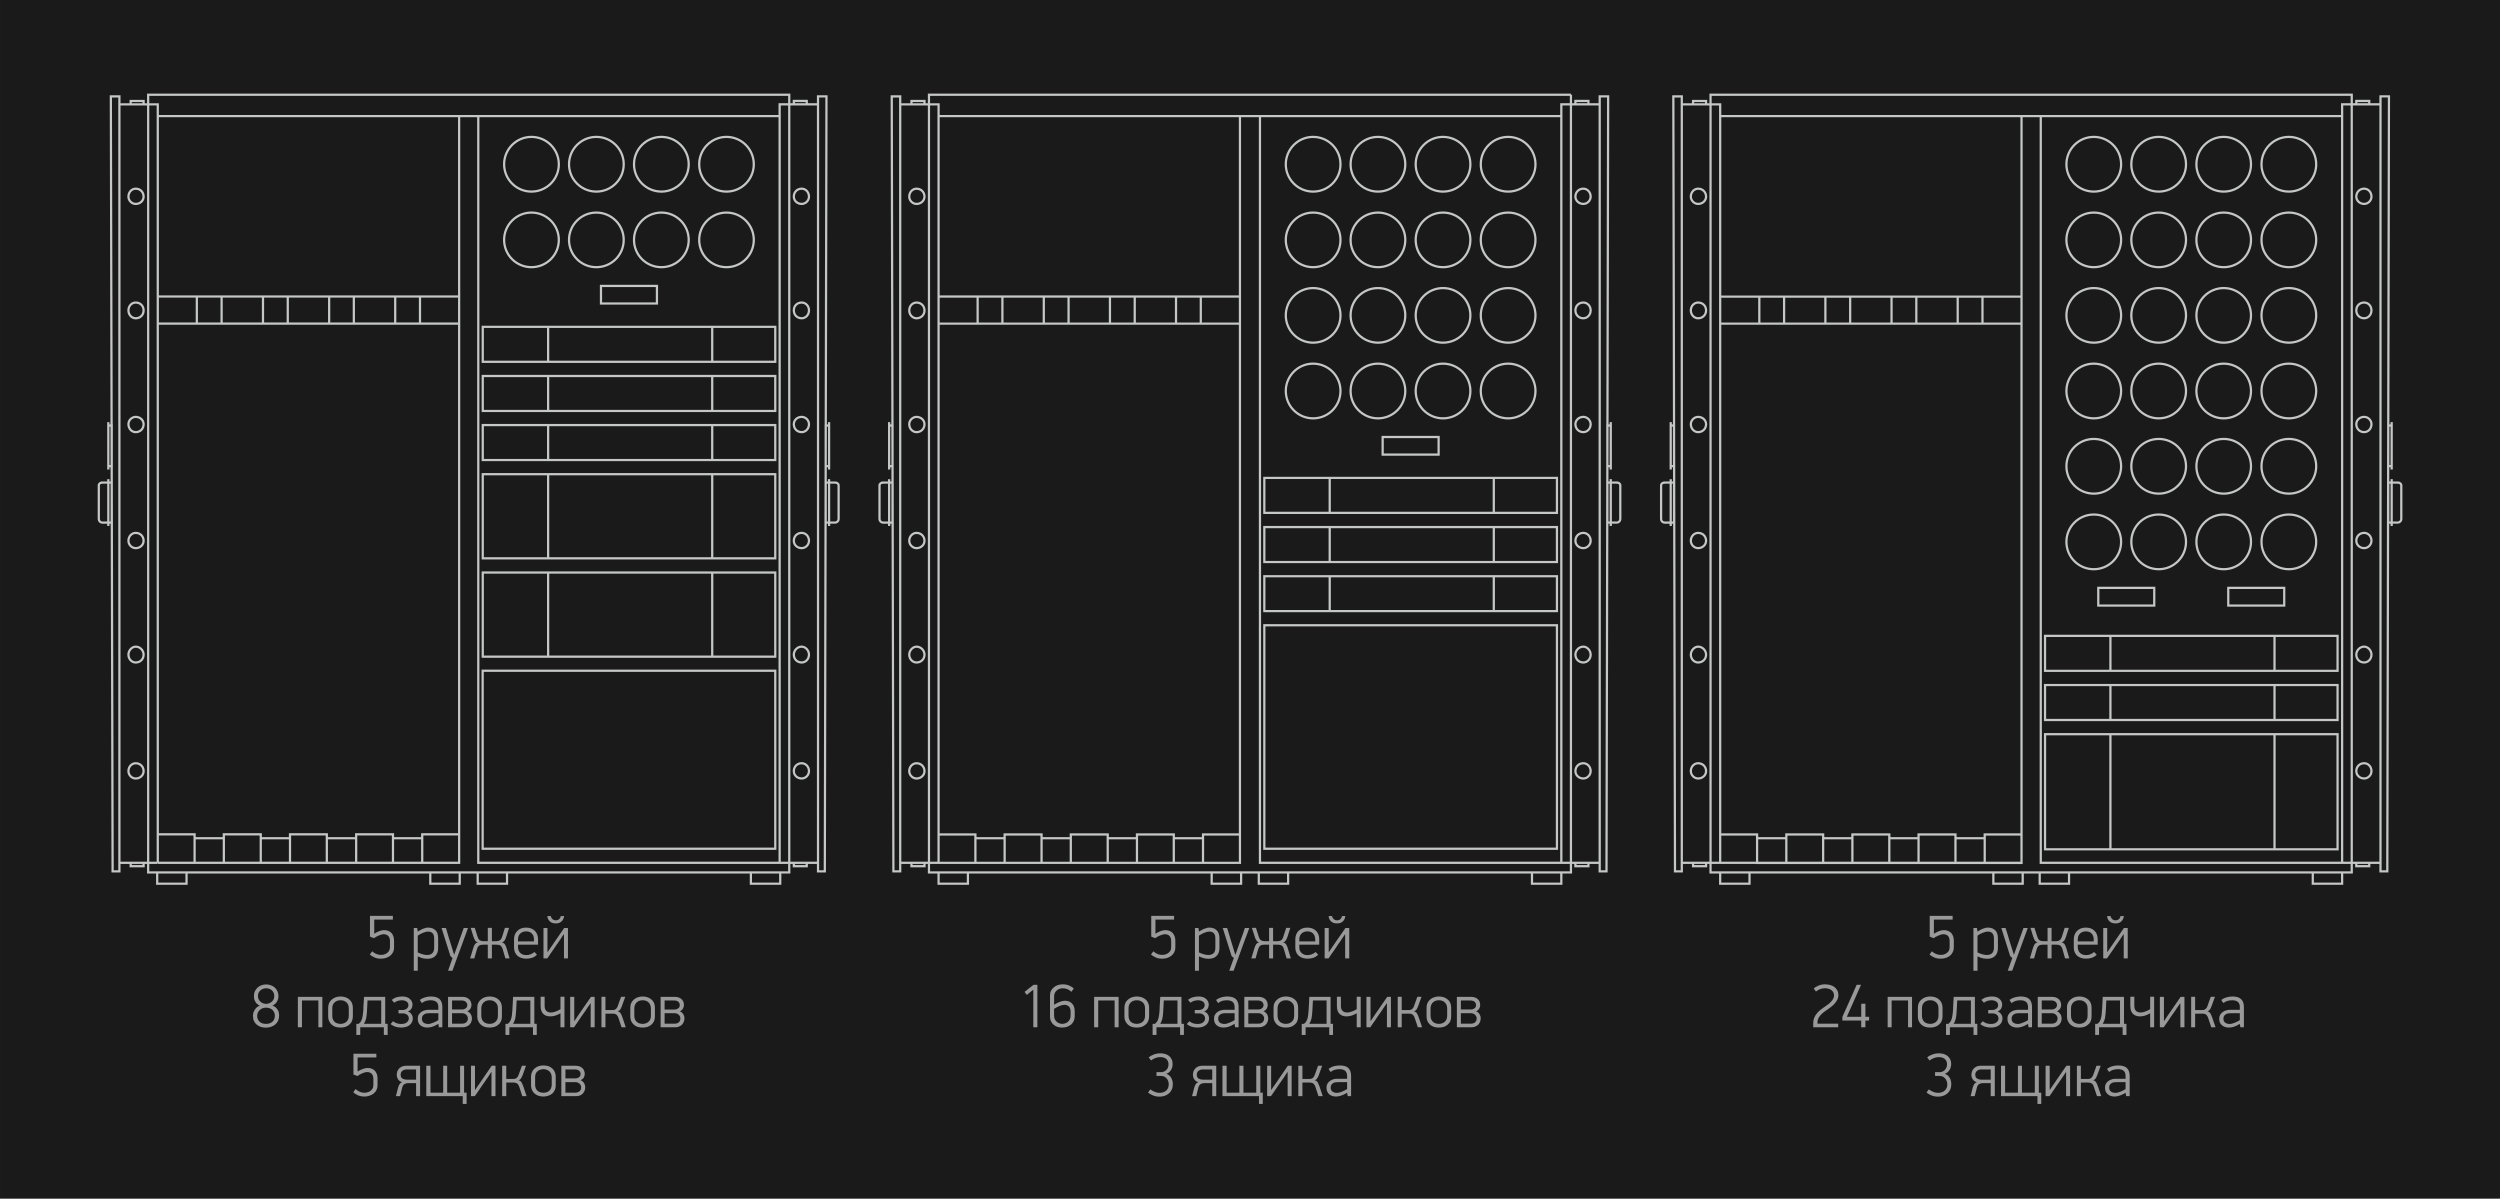
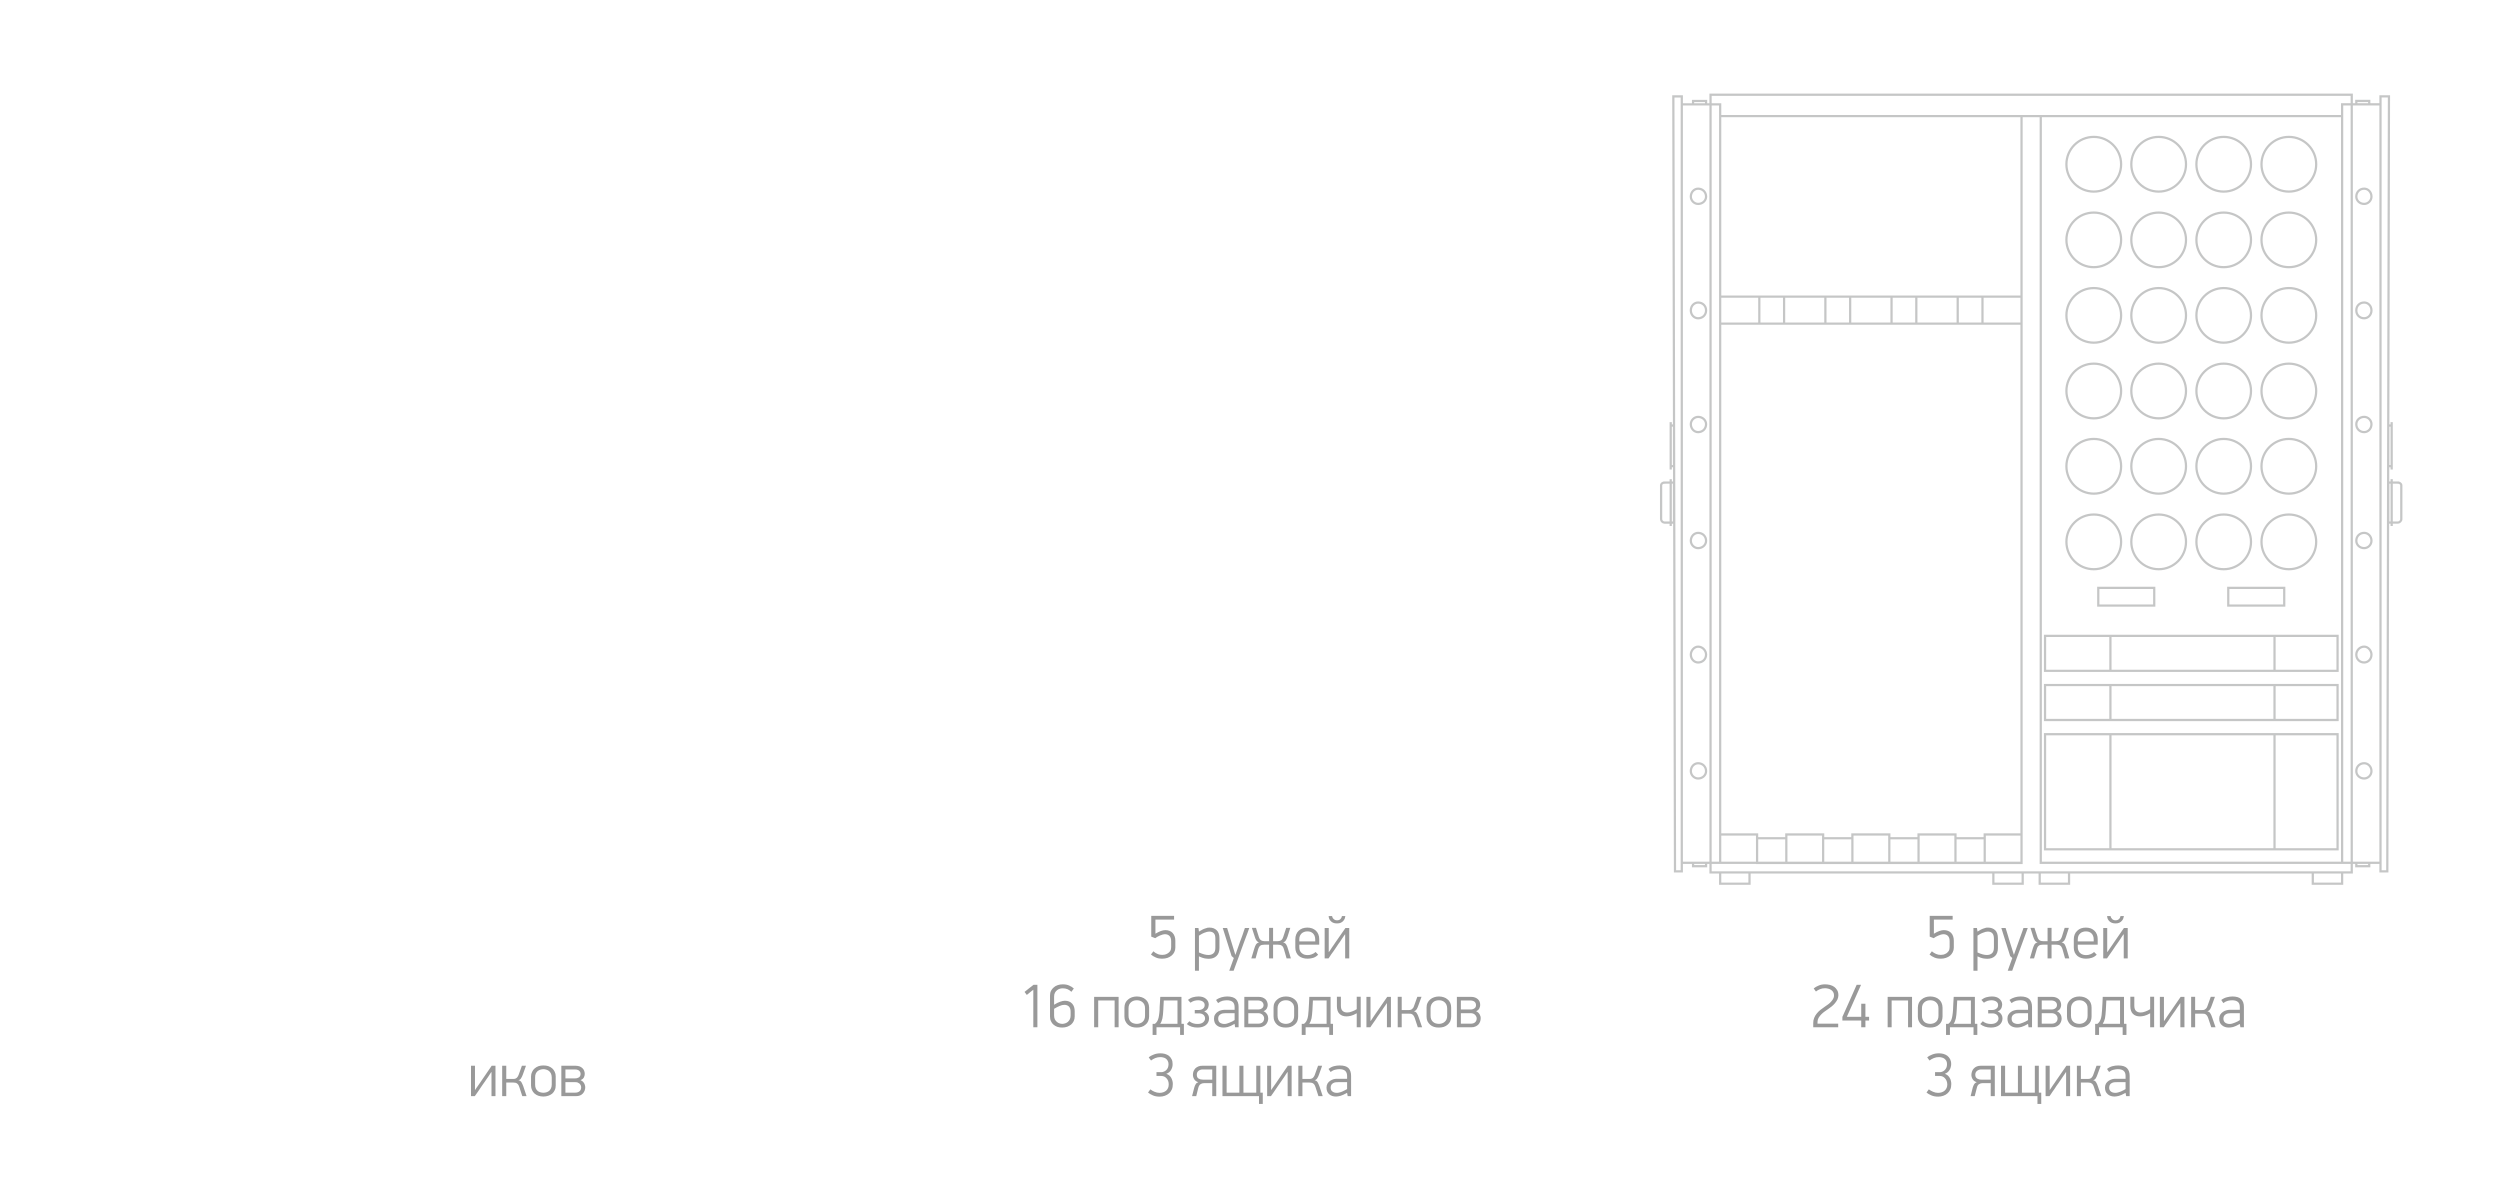
<svg xmlns="http://www.w3.org/2000/svg" xml:space="preserve" width="257.331mm" height="123.38mm" version="1.1" style="shape-rendering:geometricPrecision; text-rendering:geometricPrecision; image-rendering:optimizeQuality; fill-rule:evenodd; clip-rule:evenodd" viewBox="0 0 25733 12338">
  <defs>
    <style type="text/css">
   
    .str0 {stroke:#C5C6C6;stroke-width:23}
    .fil1 {fill:none}
    .fil0 {fill:#1A1A1A}
    .fil2 {fill:#999999;fill-rule:nonzero}
   
  </style>
  </defs>
  <g id="Слой_x0020_1">
-     <polygon class="fil0" points="25733,0 0,0 0,12338 25733,12338 " />
    <g id="_628366592">
-       <path class="fil1 str0" d="M2707 3053l0 278m255 0l0 -278m-936 0l0 278m255 0l0 -278m2445 278l-3102 0m0 -279l3102 0m-2422 5576l-301 0 0 253 301 0 0 -253zm-680 253l0 -293 379 0 0 293m2343 -293l380 0 0 293 -380 0 0 -293zm0 40l-301 0 0 253 301 0 0 -253zm-680 -40l379 0 0 293 -379 0 0 -293zm0 40l-302 0 0 253 302 0 0 -253zm-681 -40l379 0 0 293 -379 0 0 -293zm0 40l-301 0 0 253 301 0 0 -253zm-681 -40l380 0 0 293 -380 0 0 -293zm1764 -5535l0 278m255 0l0 -278m-681 278l0 -278m-254 0l0 278m1436 5649l3300 0 0 -8005 -3300 0 -3299 0 0 8005 3299 0zm3201 -99l-3102 0 0 -7683m3584 -206l-87 0 0 7977 70 0 17 -7977zm-87 7889l-395 0 0 -7807 395 0m-249 0l0 -35c0,0 17,0 17,0l99 0c0,0 17,0 17,0l0 35 0 0m-133 7807l0 35c0,0 17,0 17,0l99 0c0,0 17,0 17,0l0 -35 0 0m195 -3914l35 0 0 412 -35 0 0 -412zm98 0l-63 0 0 412 63 0c18,0 35,-17 35,-35l0 -348c0,-18 -17,-29 -35,-29zm-63 -35l0 482m-35 -1034l35 0 0 418 -35 0 0 -418zm35 -35l0 488m-282 -2891c41,0 75,35 75,82 0,40 -34,75 -75,75 -47,0 -81,-35 -81,-75 0,-47 34,-82 81,-82zm0 1172c41,0 75,34 75,81 0,46 -34,81 -75,81 -47,0 -81,-35 -81,-81 0,-47 34,-81 81,-81zm0 1177c41,0 75,35 75,75 0,47 -34,82 -75,82 -47,0 -81,-35 -81,-82 0,-40 34,-75 81,-75zm0 1194c41,0 75,35 75,81 0,41 -34,76 -75,76 -47,0 -81,-35 -81,-76 0,-46 34,-81 81,-81zm0 1171c41,0 75,41 75,82 0,46 -34,81 -75,81 -47,0 -81,-35 -81,-81 0,-41 34,-82 81,-82zm0 1200c41,0 75,35 75,81 0,41 -34,76 -75,76 -47,0 -81,-35 -81,-76 0,-46 34,-81 81,-81zm-3283 -4132l3011 0 0 -360 -3011 0 0 360zm0 506l3011 0 0 -360 -3011 0 0 360zm0 505l3011 0 0 -360 -3011 0 0 360zm2362 -1011l0 -360m0 866l0 -360m0 865l0 -360m-1689 -1011l0 360m0 146l0 360m0 145l0 360m1120 -1611l0 -181 -576 0 0 181 576 0zm716 -1715c155,0 281,126 281,282 0,155 -126,281 -281,281 -155,0 -281,-126 -281,-281 0,-156 126,-282 281,-282zm-670 0c155,0 281,126 281,282 0,155 -126,281 -281,281 -156,0 -282,-126 -282,-281 0,-156 126,-282 282,-282zm-670 0c156,0 282,126 282,282 0,155 -126,281 -282,281 -155,0 -281,-126 -281,-281 0,-156 126,-282 281,-282zm-668 0c156,0 282,126 282,282 0,155 -126,281 -282,281 -155,0 -281,-126 -281,-281 0,-156 126,-282 281,-282zm2008 779c155,0 281,126 281,281 0,156 -126,281 -281,281 -155,0 -281,-125 -281,-281 0,-155 126,-281 281,-281zm-670 0c155,0 281,126 281,281 0,156 -126,281 -281,281 -156,0 -282,-125 -282,-281 0,-155 126,-281 282,-281zm-670 0c156,0 282,126 282,281 0,156 -126,281 -282,281 -155,0 -281,-125 -281,-281 0,-155 126,-281 281,-281zm-668 0c156,0 282,126 282,281 0,156 -126,281 -282,281 -155,0 -281,-125 -281,-281 0,-155 126,-281 281,-281zm-501 3559l3011 0 0 -866 -3011 0 0 866zm0 1012l3011 0 0 -866 -3011 0 0 866zm2362 -1012l0 -866m0 1878l0 -866m-1689 -1012l0 866m0 146l0 866m-674 145l3012 0 0 1832 -3012 0 0 -1832zm-51 2076l0 116 302 0 0 -116m2510 0l0 116 302 0 0 -116m-7 -7785l-3200 0 -3199 0m-1 7686l3102 0 0 -7683m-3585 -206l88 0 0 7977 -70 0 -18 -7977zm88 7889l391 0m4 0l0 -7807 -395 0m249 0l0 -35c0,0 -17,0 -17,0l-99 0c0,0 -17,0 -17,0l0 35 0 0m133 7807l0 35c0,0 -17,0 -17,0l-99 0c0,0 -17,0 -17,0l0 -35 0 0m-195 -3914l-35 0 0 412 35 0 0 -412zm-99 0l64 0 0 412 -64 0c-17,0 -34,-17 -34,-35l0 -348c0,-18 17,-29 34,-29zm64 -35l0 482m35 -1034l-35 0 0 418 35 0 0 -418zm-35 -35l0 488m282 -2891c-41,0 -75,35 -75,82 0,40 34,75 75,75 47,0 81,-35 81,-75 0,-47 -34,-82 -81,-82zm0 1172c-41,0 -75,34 -75,81 0,46 34,81 75,81 47,0 81,-35 81,-81 0,-47 -34,-81 -81,-81zm0 1177c-41,0 -75,35 -75,75 0,47 34,82 75,82 47,0 81,-35 81,-82 0,-40 -34,-75 -81,-75zm0 1194c-41,0 -75,35 -75,81 0,41 34,76 75,76 47,0 81,-35 81,-76 0,-46 -34,-81 -81,-81zm0 1171c-41,0 -75,41 -75,82 0,46 34,81 75,81 47,0 81,-35 81,-81 0,-41 -34,-82 -81,-82zm0 1200c-41,0 -75,35 -75,81 0,41 34,76 75,76 47,0 81,-35 81,-76 0,-46 -34,-81 -81,-81zm3335 1124l0 116 -303 0 0 -116m-2509 0l0 116 -302 0 0 -116" />
-       <path class="fil1 str0" d="M16170 975l0 8005 -3300 0 -3308 0 0 -8005 6608 0 0 0zm-99 7906l-3102 0 0 -7686m3584 -203l-87 0 0 7977 70 0 17 -7977zm-87 7889l-395 0 0 -7807 395 0m-250 0l0 -35c0,0 18,0 18,0l98 0c0,0 18,0 18,0l0 35 0 0m-134 7807l0 35c0,0 18,0 18,0l98 0c0,0 18,0 18,0l0 -35 0 0m195 -3914l35 0 0 412 -35 0 0 -412zm99 0l-64 0 0 412 64 0c17,0 34,-17 34,-35l0 -348c0,-18 -17,-29 -34,-29zm-64 -35l0 482m-35 -1034l35 0 0 418 -35 0 0 -418zm35 -35l0 488m-282 -2891c40,0 75,35 75,82 0,40 -35,75 -75,75 -47,0 -82,-35 -82,-75 0,-47 35,-82 82,-82zm0 1172c40,0 75,34 75,81 0,46 -35,81 -75,81 -47,0 -82,-35 -82,-81 0,-47 35,-81 82,-81zm0 1177c40,0 75,35 75,75 0,47 -35,82 -75,82 -47,0 -82,-35 -82,-82 0,-40 35,-75 82,-75zm0 1194c40,0 75,35 75,81 0,41 -35,76 -75,76 -47,0 -82,-35 -82,-76 0,-46 35,-81 82,-81zm0 1171c40,0 75,41 75,82 0,46 -35,81 -75,81 -47,0 -82,-35 -82,-81 0,-41 35,-82 82,-82zm0 1200c40,0 75,35 75,81 0,41 -35,76 -75,76 -47,0 -82,-35 -82,-76 0,-46 35,-81 82,-81zm-3341 1124l0 116 302 0 0 -116m2510 0l0 116 302 0 0 -116m-3057 -3701l3012 0 0 -360 -3012 0 0 360zm0 506l3012 0 0 -360 -3012 0 0 360zm0 505l3012 0 0 -359 -3012 0 0 359zm2362 -1011l0 -360m0 866l0 -360m0 865l0 -359m-1689 -1012l0 360m0 146l0 360m0 146l0 359m1837 -4881c155,0 281,126 281,282 0,155 -126,281 -281,281 -156,0 -282,-126 -282,-281 0,-156 126,-282 282,-282zm-671 0c156,0 282,126 282,282 0,155 -126,281 -282,281 -155,0 -281,-126 -281,-281 0,-156 126,-282 281,-282zm-669 0c155,0 281,126 281,282 0,155 -126,281 -281,281 -156,0 -282,-126 -282,-281 0,-156 126,-282 282,-282zm-668 0c156,0 282,126 282,282 0,155 -126,281 -282,281 -155,0 -281,-126 -281,-281 0,-156 126,-282 281,-282zm2008 779c155,0 281,126 281,281 0,156 -126,281 -281,281 -156,0 -282,-125 -282,-281 0,-155 126,-281 282,-281zm-671 0c156,0 282,126 282,281 0,156 -126,281 -282,281 -155,0 -281,-125 -281,-281 0,-155 126,-281 281,-281zm-669 0c155,0 281,126 281,281 0,156 -126,281 -281,281 -156,0 -282,-125 -282,-281 0,-155 126,-281 282,-281zm-668 0c156,0 282,126 282,281 0,156 -126,281 -282,281 -155,0 -281,-125 -281,-281 0,-155 126,-281 281,-281zm2008 777c155,0 281,125 281,281 0,155 -126,281 -281,281 -156,0 -282,-126 -282,-281 0,-156 126,-281 282,-281zm-671 0c156,0 282,125 282,281 0,155 -126,281 -282,281 -155,0 -281,-126 -281,-281 0,-156 126,-281 281,-281zm-669 0c155,0 281,125 281,281 0,155 -126,281 -281,281 -156,0 -282,-126 -282,-281 0,-156 126,-281 282,-281zm-668 0c156,0 282,125 282,281 0,155 -126,281 -282,281 -155,0 -281,-126 -281,-281 0,-156 126,-281 281,-281zm1292 1714l0 -181 -576 0 0 181 576 0zm-1292 -936c156,0 282,126 282,281 0,156 -126,282 -282,282 -155,0 -281,-126 -281,-282 0,-155 126,-281 281,-281zm668 0c155,0 281,126 281,281 0,156 -126,282 -281,282 -156,0 -282,-126 -282,-282 0,-155 126,-281 282,-281zm669 0c156,0 282,126 282,281 0,156 -126,282 -282,282 -155,0 -281,-126 -281,-282 0,-155 126,-281 281,-281zm671 0c155,0 281,126 281,281 0,156 -126,282 -281,282 -156,0 -282,-126 -282,-282 0,-155 126,-281 282,-281zm-2510 2693l3012 0 0 2300 -3012 0 0 -2300zm3052 -5241l-6400 0m3097 7686l0 -7686m-3584 -203l87 0 0 7977 -70 0 -17 -7977zm87 7889l395 0 0 -7807 -395 0m250 0l0 -35c0,0 -18,0 -18,0l-99 0c0,0 -17,0 -17,0l0 35 0 0m134 7807l0 35c0,0 -18,0 -18,0l-99 0c0,0 -17,0 -17,0l0 -35 0 0m-195 -3914l-35 0 0 412 35 0 0 -412zm-99 0l64 0 0 412 -64 0c-17,0 -35,-17 -35,-35l0 -348c0,-18 18,-29 35,-29zm64 -35l0 482m35 -1034l-35 0 0 418 35 0 0 -418zm-35 -35l0 488m282 -2891c-40,0 -75,35 -75,82 0,40 35,75 75,75 47,0 82,-35 82,-75 0,-47 -35,-82 -82,-82zm0 1172c-40,0 -75,34 -75,81 0,46 35,81 75,81 47,0 82,-35 82,-81 0,-47 -35,-81 -82,-81zm0 1177c-40,0 -75,35 -75,75 0,47 35,82 75,82 47,0 82,-35 82,-82 0,-40 -35,-75 -82,-75zm0 1194c-40,0 -75,35 -75,81 0,41 35,76 75,76 47,0 82,-35 82,-76 0,-46 -35,-81 -82,-81zm0 1171c-40,0 -75,41 -75,82 0,46 35,81 75,81 47,0 82,-35 82,-81 0,-41 -35,-82 -82,-82zm0 1200c-40,0 -75,35 -75,81 0,41 35,76 75,76 47,0 82,-35 82,-76 0,-46 -35,-81 -82,-81zm3341 1124l0 116 -303 0 0 -116m-2509 0l0 116 -302 0 0 -116m1083 -5927l0 278m255 0l0 -278m-936 0l0 278m255 0l0 -278m2445 278l-3102 0m0 -279l3102 0m-2422 5576l-301 0 0 253 301 0 0 -253zm-680 -39l379 0 0 292 -379 0 0 -292zm2722 0l380 0 0 292 -380 0 0 -292zm0 39l-301 0 0 253 301 0 0 -253zm-680 -39l379 0 0 292 -379 0 0 -292zm0 39l-301 0 0 253 301 0 0 -253zm-681 -39l380 0 0 292 -380 0 0 -292zm0 39l-301 0 0 253 301 0 0 -253zm-681 -39l380 0 0 292 -380 0 0 -292zm1764 -5536l0 278m255 0l0 -278m-680 278l0 -278m-255 0l0 278" />
      <path class="fil1 str0" d="M24207 8980l0 -8005 -6600 0 0 8005 6600 0zm-99 -99l-3102 0 0 -7685m3584 -204l-87 0 0 7977 70 0 17 -7977zm-87 7889l-395 0 0 -7807 395 0m-249 0l0 -35c0,0 17,0 17,0l99 0c0,0 17,0 17,0l0 35 0 0m-133 7807l0 35c0,0 17,0 17,0l99 0c0,0 17,0 17,0l0 -35 0 0m-52 -6939c41,0 75,35 75,82 0,40 -34,75 -75,75 -47,0 -81,-35 -81,-75 0,-47 34,-82 81,-82zm0 1172c41,0 75,34 75,81 0,46 -34,81 -75,81 -47,0 -81,-35 -81,-81 0,-47 34,-81 81,-81zm0 1177c41,0 75,35 75,75 0,47 -34,82 -75,82 -47,0 -81,-35 -81,-82 0,-40 34,-75 81,-75zm0 1194c41,0 75,35 75,81 0,41 -34,76 -75,76 -47,0 -81,-35 -81,-76 0,-46 34,-81 81,-81zm0 1171c41,0 75,41 75,82 0,46 -34,81 -75,81 -47,0 -81,-35 -81,-81 0,-41 34,-82 81,-82zm0 1200c41,0 75,35 75,81 0,41 -34,76 -75,76 -47,0 -81,-35 -81,-76 0,-46 34,-81 81,-81zm-3340 1124l0 116 302 0 0 -116m2509 0l0 116 302 0 0 -116m475 -4013l35 0 0 412 -35 0 0 -412zm99 0l-64 0 0 412 64 0c17,0 35,-17 35,-35l0 -348c0,-18 -18,-29 -35,-29zm-64 -35l0 482m-35 -1034l35 0 0 418 -35 0 0 -418zm35 -35l0 488m-3568 2072l3011 0 0 -360 -3011 0 0 360zm2362 0l0 -360m-1689 0l0 360m-673 506l3011 0 0 -360 -3011 0 0 360zm3057 -6216l-6400 0m3343 7547l3011 0 0 -1185 -3011 0 0 1185zm2362 0l0 -1185m-1689 0l0 1185m1689 -1331l0 -360m-1689 0l0 360m-171 -5223c155,0 281,126 281,281 0,155 -126,281 -281,281 -156,0 -282,-126 -282,-281 0,-155 126,-281 282,-281zm668 0c155,0 281,126 281,281 0,155 -126,281 -281,281 -156,0 -282,-126 -282,-281 0,-155 126,-281 282,-281zm669 0c156,0 281,126 281,281 0,155 -125,281 -281,281 -155,0 -281,-126 -281,-281 0,-155 126,-281 281,-281zm671 0c155,0 281,126 281,281 0,155 -126,281 -281,281 -156,0 -282,-126 -282,-281 0,-155 126,-281 282,-281zm0 777c155,0 281,125 281,281 0,155 -126,281 -281,281 -156,0 -282,-126 -282,-281 0,-156 126,-281 282,-281zm-671 0c156,0 281,125 281,281 0,155 -125,281 -281,281 -155,0 -281,-126 -281,-281 0,-156 126,-281 281,-281zm-669 0c155,0 281,125 281,281 0,155 -126,281 -281,281 -156,0 -282,-126 -282,-281 0,-156 126,-281 282,-281zm-668 0c155,0 281,125 281,281 0,155 -126,281 -281,281 -156,0 -282,-126 -282,-281 0,-156 126,-281 282,-281zm2008 778c155,0 281,126 281,281 0,156 -126,282 -281,282 -156,0 -282,-126 -282,-282 0,-155 126,-281 282,-281zm-671 0c156,0 281,126 281,281 0,156 -125,282 -281,282 -155,0 -281,-126 -281,-282 0,-155 126,-281 281,-281zm-669 0c155,0 281,126 281,281 0,156 -126,282 -281,282 -156,0 -282,-126 -282,-282 0,-155 126,-281 282,-281zm-668 0c155,0 281,126 281,281 0,156 -126,282 -281,282 -156,0 -282,-126 -282,-282 0,-155 126,-281 282,-281zm0 -2334c155,0 281,126 281,282 0,155 -126,281 -281,281 -156,0 -282,-126 -282,-281 0,-156 126,-282 282,-282zm668 0c155,0 281,126 281,282 0,155 -126,281 -281,281 -156,0 -282,-126 -282,-281 0,-156 126,-282 282,-282zm-668 3887c155,0 281,126 281,281 0,156 -126,282 -281,282 -156,0 -282,-126 -282,-282 0,-155 126,-281 282,-281zm668 0c155,0 281,126 281,281 0,156 -126,282 -281,282 -156,0 -282,-126 -282,-282 0,-155 126,-281 282,-281zm-668 -778c155,0 281,126 281,281 0,156 -126,282 -281,282 -156,0 -282,-126 -282,-282 0,-155 126,-281 282,-281zm668 0c155,0 281,126 281,281 0,156 -126,282 -281,282 -156,0 -282,-126 -282,-282 0,-155 126,-281 282,-281zm669 -3109c156,0 281,126 281,282 0,155 -125,281 -281,281 -155,0 -281,-126 -281,-281 0,-156 126,-282 281,-282zm671 0c155,0 281,126 281,282 0,155 -126,281 -281,281 -156,0 -282,-126 -282,-281 0,-156 126,-282 282,-282zm-671 3887c156,0 281,126 281,281 0,156 -125,282 -281,282 -155,0 -281,-126 -281,-282 0,-155 126,-281 281,-281zm671 0c155,0 281,126 281,281 0,156 -126,282 -281,282 -156,0 -282,-126 -282,-282 0,-155 126,-281 282,-281zm-671 -778c156,0 281,126 281,281 0,156 -125,282 -281,282 -155,0 -281,-126 -281,-282 0,-155 126,-281 281,-281zm671 0c155,0 281,126 281,281 0,156 -126,282 -281,282 -156,0 -282,-126 -282,-282 0,-155 126,-281 282,-281zm-1386 1715l0 -182 -576 0 0 182 576 0zm1338 0l0 -182 -576 0 0 182 576 0zm-6201 2648l395 0 3102 0 0 -7685m-3584 -204l87 0 0 7977 -70 0 -17 -7977zm482 7889l0 -7807 -395 0m250 0l0 -35c0,0 -18,0 -18,0l-98 0c0,0 -18,0 -18,0l0 35 0 0m134 7807l0 35c0,0 -18,0 -18,0l-98 0c0,0 -18,0 -18,0l0 -35 0 0m52 -6939c-40,0 -75,35 -75,82 0,40 35,75 75,75 47,0 82,-35 82,-75 0,-47 -35,-82 -82,-82zm0 1172c-40,0 -75,34 -75,81 0,46 35,81 75,81 47,0 82,-35 82,-81 0,-47 -35,-81 -82,-81zm0 1177c-40,0 -75,35 -75,75 0,47 35,82 75,82 47,0 82,-35 82,-82 0,-40 -35,-75 -82,-75zm0 1194c-40,0 -75,35 -75,81 0,41 35,76 75,76 47,0 82,-35 82,-76 0,-46 -35,-81 -82,-81zm0 1171c-40,0 -75,41 -75,82 0,46 35,81 75,81 47,0 82,-35 82,-81 0,-41 -35,-82 -82,-82zm0 1200c-40,0 -75,35 -75,81 0,41 35,76 75,76 47,0 82,-35 82,-76 0,-46 -35,-81 -82,-81zm3341 1124l0 116 -302 0 0 -116m-2510 0l0 116 -302 0 0 -116m-475 -4013l-34 0 0 412 34 0 0 -412zm-98 0l64 0 0 412 -64 0c-18,0 -35,-17 -35,-35l0 -348c0,-18 17,-29 35,-29zm64 -35l0 482m34 -1034l-34 0 0 418 34 0 0 -418zm-34 -35l0 488m1592 -1780l0 278m255 0l0 -278m-935 0l0 278m255 0l0 -278m2444 278l-3102 0m0 -278l3102 0m-2421 5575l-301 0 0 254 301 0 0 -254zm-681 254l0 -293 380 0 0 293m2343 -293l379 0 0 293 -379 0 0 -293zm0 39l-301 0 0 254 301 0 0 -254zm-681 -39l380 0 0 293 -380 0 0 -293zm0 39l-301 0 0 254 301 0 0 -254zm-681 -39l380 0 0 293 -380 0 0 -293zm0 39l-301 0 0 254 301 0 0 -254zm-680 -39l379 0 0 293 -379 0 0 -293zm1764 -5536l0 278m255 0l0 -278m-681 278l0 -278m-255 0l0 278" />
      <g>
-         <path class="fil2" d="M4056 9755c0,17 -3,32 -10,46 -7,14 -17,26 -29,36 -12,10 -26,17 -43,23 -16,5 -33,8 -51,8 -27,0 -50,-4 -69,-13 -18,-8 -35,-18 -48,-30l25 -33c13,12 27,21 42,27 15,7 31,10 49,10 7,0 16,-1 27,-3 10,-3 20,-7 30,-13 9,-6 18,-14 24,-24 7,-11 11,-25 11,-41l0 -60c0,-24 -6,-42 -18,-54 -12,-12 -27,-18 -47,-18 -7,0 -16,2 -25,4 -9,3 -18,6 -27,10 -9,4 -18,9 -26,13 -9,5 -16,10 -22,14l-41 -16 0 -214 236 0 0 39 -192 0 0 145c19,-12 37,-21 55,-28 18,-6 34,-9 46,-9 32,0 58,10 76,29 18,20 27,47 27,80l0 72zm238 -203l6 37c13,-8 26,-15 37,-21 11,-5 20,-10 29,-12 9,-3 16,-5 23,-7 7,-1 13,-1 19,-1 31,0 55,9 74,27 19,17 28,45 28,83l0 100c0,36 -10,63 -29,82 -19,19 -46,29 -80,29 -13,0 -27,-2 -43,-4 -15,-3 -35,-10 -58,-21l0 148 -41 0 0 -440 35 0zm6 252c22,10 40,16 55,20 14,4 29,6 42,6 22,0 40,-6 52,-18 13,-11 20,-31 20,-58l0 -91c0,-28 -6,-47 -17,-58 -12,-11 -27,-16 -47,-16 -6,0 -14,1 -22,3 -9,2 -18,5 -27,9 -9,3 -19,8 -28,13 -10,6 -19,11 -28,17l0 173zm312 188l46 -131 -22 -20 -91 -289 45 0c2,6 5,15 9,29 4,13 8,27 12,42 4,14 8,28 12,41 4,14 8,23 10,29l41 134 1 0 48 -134c2,-6 5,-15 10,-29 5,-13 10,-27 15,-41 5,-15 10,-29 15,-42 5,-14 8,-23 10,-29l44 0c-4,12 -11,30 -19,53 -8,23 -18,49 -28,77 -11,29 -22,59 -33,90 -12,31 -23,61 -33,89 -10,29 -20,55 -28,78 -9,23 -15,40 -19,53l-45 0zm409 -127l0 -141 -50 0c-8,0 -14,1 -21,2 -6,1 -12,3 -17,7 -5,3 -10,8 -14,14 -4,7 -7,15 -10,25l-27 93 -43 0 31 -102c4,-16 10,-30 17,-41 6,-11 17,-18 32,-22 -12,-3 -22,-10 -29,-20 -6,-11 -12,-24 -17,-39l-28 -90 42 0 29 92c3,10 7,18 11,24 4,6 9,10 15,13 5,3 11,5 16,6 6,1 12,2 18,2l45 0 0 -137 42 0 0 137 45 0c6,0 12,-1 17,-2 6,-1 12,-3 17,-6 6,-3 10,-7 15,-13 4,-6 8,-14 11,-24l29 -92 43 0 -29 90c-4,15 -10,28 -17,39 -7,10 -16,17 -29,20 15,4 26,11 33,22 7,11 12,25 17,41l30 102 -43 0 -27 -93c-3,-10 -6,-18 -11,-25 -4,-6 -8,-11 -13,-14 -5,-4 -11,-6 -17,-7 -7,-1 -13,-2 -21,-2l-50 0 0 141 -42 0zm311 -141l0 25c0,15 3,28 8,38 5,10 11,19 19,25 8,7 17,12 28,15 10,3 21,4 32,4 14,0 28,-2 42,-8 14,-5 27,-13 40,-24l26 28c-15,15 -32,26 -50,32 -19,6 -39,9 -59,9 -18,0 -34,-2 -50,-7 -15,-5 -28,-12 -40,-21 -11,-10 -20,-22 -27,-36 -6,-15 -10,-31 -10,-50l0 -85c0,-19 3,-35 9,-50 7,-15 15,-28 26,-38 11,-11 24,-19 39,-25 15,-5 32,-8 50,-8 19,0 35,3 50,8 15,6 28,14 39,24 10,10 19,23 25,37 6,15 9,31 9,48l0 59 -206 0zm164 -53c0,-16 -2,-28 -6,-39 -5,-10 -11,-19 -19,-26 -7,-7 -16,-11 -26,-15 -9,-3 -20,-4 -30,-4 -10,0 -21,1 -31,5 -10,3 -18,8 -26,15 -8,7 -14,15 -19,25 -4,11 -7,23 -7,37l0 21 164 0 0 -19zm141 128c4,-5 8,-12 14,-20 6,-9 13,-18 19,-28 7,-9 13,-18 19,-27 6,-9 10,-15 14,-21l104 -151 39 0 0 313 -41 0 0 -247 -3 0c-3,5 -8,12 -14,20 -6,9 -12,18 -18,28 -6,10 -13,19 -19,28 -6,8 -11,15 -14,20 -3,4 -7,10 -13,18 -5,8 -11,17 -18,27 -6,9 -13,20 -21,31 -7,10 -14,21 -21,30 -7,10 -13,19 -18,27 -6,8 -10,14 -13,18l-39 0 0 -313 41 0 0 247 2 0zm33 -370c1,12 7,22 16,31 10,9 21,13 35,13 15,0 26,-4 35,-13 9,-8 14,-18 16,-31l35 0c-1,8 -4,17 -7,26 -3,8 -8,17 -15,24 -7,8 -15,14 -26,19 -10,5 -23,7 -38,7 -16,0 -29,-2 -40,-7 -11,-5 -20,-11 -26,-19 -7,-7 -12,-16 -16,-24 -3,-9 -4,-18 -5,-26l36 0zm-2931 704c16,0 32,2 47,8 15,5 29,13 41,23 11,10 21,23 28,38 7,15 11,32 11,51 0,21 -5,40 -16,58 -10,18 -26,31 -46,40 13,4 24,10 33,18 8,8 16,16 21,25 6,9 10,19 12,29 2,10 3,20 3,29 0,21 -4,40 -11,56 -8,16 -18,29 -31,39 -13,10 -27,18 -44,23 -16,5 -33,8 -49,8 -19,0 -36,-3 -52,-7 -16,-5 -30,-13 -42,-23 -13,-10 -22,-23 -30,-38 -7,-15 -10,-33 -10,-54 0,-11 1,-21 4,-32 3,-10 8,-20 14,-30 6,-9 13,-18 22,-26 9,-7 19,-13 30,-17 -10,-4 -19,-9 -26,-16 -8,-7 -14,-14 -19,-23 -5,-8 -9,-17 -12,-27 -2,-10 -3,-20 -3,-31 0,-20 3,-37 10,-52 8,-15 17,-28 29,-38 11,-10 25,-18 40,-23 15,-6 30,-8 46,-8zm1 40c-11,0 -21,1 -31,5 -10,3 -19,8 -27,15 -9,7 -15,15 -20,25 -5,11 -7,22 -7,35 0,13 2,24 7,33 5,10 11,18 19,25 7,7 16,12 26,16 11,4 21,6 32,6 11,0 21,-2 31,-6 10,-4 19,-9 27,-16 8,-7 14,-15 19,-25 5,-10 7,-21 7,-33 0,-13 -2,-25 -7,-35 -4,-10 -11,-18 -18,-25 -8,-7 -17,-12 -27,-15 -10,-4 -21,-5 -31,-5zm-1 199c-12,0 -24,2 -35,6 -11,4 -21,9 -29,17 -9,7 -15,16 -20,26 -5,10 -8,22 -8,35 0,25 8,45 25,61 16,15 38,22 67,22 26,0 48,-7 65,-22 17,-15 25,-36 25,-63 0,-12 -2,-23 -7,-33 -5,-11 -11,-19 -19,-27 -8,-7 -18,-12 -29,-16 -11,-4 -23,-6 -35,-6zm538 202l0 -276 -169 0 0 276 -42 0 0 -313 252 0 0 313 -41 0zm355 -110c0,17 -4,33 -10,48 -6,14 -15,26 -27,35 -11,10 -24,18 -40,23 -15,5 -32,7 -50,7 -19,0 -35,-2 -51,-7 -15,-5 -29,-13 -40,-23 -11,-10 -20,-22 -26,-36 -7,-14 -10,-30 -10,-47l0 -93c0,-18 4,-34 10,-48 7,-14 16,-26 28,-35 11,-10 25,-18 40,-23 15,-5 32,-8 49,-8 18,0 35,3 51,8 15,5 29,13 40,23 11,9 20,21 26,35 6,14 10,30 10,48l0 93zm-42 -84c0,-16 -2,-28 -7,-39 -5,-11 -12,-19 -20,-26 -9,-7 -18,-12 -28,-15 -10,-3 -20,-4 -29,-4 -11,0 -21,1 -31,4 -10,3 -20,8 -28,15 -8,7 -15,15 -20,26 -5,11 -7,23 -7,39l0 74c0,16 2,28 7,39 4,11 11,20 18,26 8,7 17,12 28,15 10,3 21,5 33,5 10,0 21,-2 30,-5 10,-3 20,-8 28,-15 8,-6 14,-15 19,-26 5,-11 7,-23 7,-39l0 -74zm375 158c4,0 8,0 12,0 4,0 9,1 13,1l0 114 -39 0 0 -79 -243 0 0 79 -40 0 0 -114c4,0 8,0 12,0 4,0 7,0 11,0 8,-6 14,-13 20,-20 5,-8 10,-17 14,-28 4,-12 7,-25 9,-40 2,-16 4,-34 6,-55 0,-23 1,-46 3,-68 1,-22 2,-44 4,-67l218 0 0 277zm-41 -240l-141 0 -5 98c-1,35 -5,63 -9,86 -5,22 -13,41 -23,56l178 0 0 -240zm122 214c11,9 24,16 38,21 15,5 30,7 44,7 26,0 45,-5 59,-16 14,-12 21,-25 21,-40 0,-18 -7,-31 -19,-40 -12,-9 -27,-13 -44,-13l-43 0 0 -35 44 0c15,0 29,-5 41,-14 11,-9 17,-21 17,-37 0,-9 -2,-16 -6,-22 -4,-6 -9,-11 -15,-15 -7,-4 -14,-7 -22,-9 -8,-2 -17,-3 -25,-3 -13,0 -27,2 -41,6 -14,5 -26,11 -37,19 -1,-1 -2,-2 -5,-5 -2,-3 -5,-6 -8,-9 -3,-3 -6,-6 -8,-9 -3,-3 -4,-5 -5,-6 16,-13 33,-22 51,-27 19,-5 38,-8 57,-8 33,0 59,8 77,24 19,16 29,36 29,61 0,5 -1,11 -3,18 -1,7 -3,13 -7,20 -3,6 -8,12 -14,18 -6,5 -14,9 -23,13 10,4 18,9 25,15 6,6 11,12 15,19 4,6 6,13 8,20 1,7 2,13 2,18 0,28 -11,50 -32,68 -21,17 -50,26 -87,26 -44,0 -81,-12 -110,-36l26 -29zm464 28c-27,16 -50,26 -67,31 -17,4 -32,6 -44,6 -30,0 -54,-8 -72,-24 -18,-15 -27,-38 -27,-67 0,-17 3,-31 11,-43 7,-12 16,-21 27,-28 11,-8 23,-13 36,-16 13,-3 24,-5 35,-5l103 0 0 -27c0,-25 -7,-43 -20,-54 -14,-11 -33,-17 -60,-17 -13,0 -27,2 -43,5 -16,4 -31,12 -47,24l-21 -32c19,-14 38,-23 57,-28 19,-5 38,-8 58,-8 41,0 71,10 90,28 18,19 27,45 27,80l0 209 -36 0 -5 -34 -2 0zm2 -111l-93 0c-8,0 -16,1 -25,2 -9,1 -17,3 -25,8 -7,4 -13,9 -19,17 -5,7 -7,17 -7,30 0,18 6,32 18,41 12,8 28,13 45,13 9,0 18,-1 27,-4 9,-3 19,-6 28,-10 9,-3 18,-8 27,-12 9,-5 17,-9 24,-14l0 -71zm346 53c0,12 -2,23 -6,34 -4,11 -10,21 -18,30 -8,8 -18,15 -31,20 -12,6 -26,8 -42,8l-149 0 0 -313 146 0c17,0 31,2 43,7 11,5 21,11 29,18 7,8 13,17 17,27 4,10 6,21 6,32 0,11 -3,23 -9,35 -7,12 -18,22 -34,29 9,4 16,9 22,14 6,6 11,12 15,19 4,7 7,13 8,20 2,7 3,14 3,20zm-42 1c0,-8 -2,-16 -5,-22 -4,-7 -8,-12 -13,-17 -6,-5 -12,-8 -19,-11 -7,-2 -14,-4 -22,-4l-104 0 0 108 100 0c20,0 35,-4 46,-14 11,-9 17,-23 17,-40zm-6 -138c0,-8 -2,-15 -6,-21 -3,-6 -7,-11 -13,-15 -5,-4 -11,-6 -18,-8 -7,-2 -14,-3 -22,-3l-98 0 0 93 101 0c16,0 29,-4 39,-12 11,-7 17,-19 17,-34zm356 119c0,17 -3,33 -9,48 -6,14 -15,26 -27,35 -11,10 -25,18 -40,23 -16,5 -32,7 -51,7 -18,0 -35,-2 -50,-7 -16,-5 -29,-13 -40,-23 -11,-10 -20,-22 -26,-36 -7,-14 -10,-30 -10,-47l0 -93c0,-18 3,-34 10,-48 7,-14 16,-26 28,-35 11,-10 24,-18 40,-23 15,-5 32,-8 49,-8 18,0 35,3 51,8 15,5 28,13 40,23 11,9 20,21 26,35 6,14 9,30 9,48l0 93zm-41 -84c0,-16 -2,-28 -7,-39 -6,-11 -12,-19 -21,-26 -8,-7 -17,-12 -27,-15 -10,-3 -20,-4 -30,-4 -10,0 -20,1 -30,4 -10,3 -20,8 -28,15 -8,7 -15,15 -20,26 -5,11 -8,23 -8,39l0 74c0,16 3,28 7,39 5,11 11,20 19,26 8,7 17,12 28,15 10,3 21,5 32,5 11,0 21,-2 31,-5 10,-3 19,-8 27,-15 8,-6 15,-15 20,-26 5,-11 7,-23 7,-39l0 -74zm375 158c4,0 8,0 12,0 4,0 8,1 13,1l0 114 -39 0 0 -79 -243 0 0 79 -40 0 0 -114c4,0 8,0 12,0 3,0 7,0 11,0 8,-6 14,-13 20,-20 5,-8 10,-17 14,-28 4,-12 7,-25 9,-40 2,-16 4,-34 5,-55 1,-23 2,-46 4,-68 1,-22 2,-44 3,-67l219 0 0 277zm-41 -240l-141 0 -5 98c-2,35 -5,63 -9,86 -5,22 -13,41 -23,56l178 0 0 -240zm206 164c-31,0 -55,-8 -73,-26 -18,-17 -27,-44 -27,-80l0 -96 41 0 0 90c0,25 5,44 17,55 11,11 27,17 48,17 15,0 31,-3 48,-10 17,-6 34,-14 50,-24l0 -128 41 0 0 314 -41 0 0 -144c-23,13 -43,22 -60,26 -17,4 -32,6 -44,6zm248 47c3,-5 8,-12 14,-21 6,-9 12,-18 18,-27 7,-10 13,-19 19,-28 6,-8 11,-15 14,-20l105 -152 38 0 0 313 -41 0 0 -247 -2 0c-4,5 -8,12 -14,21 -6,8 -12,18 -19,27 -6,10 -12,19 -18,28 -7,9 -11,15 -15,21 -3,3 -7,9 -12,17 -6,8 -12,17 -19,27 -6,10 -13,20 -21,31 -7,11 -14,21 -21,31 -7,9 -13,18 -18,26 -6,8 -10,14 -12,18l-40 0 0 -313 42 0 0 248 2 0zm278 65l0 -314 41 0 0 137 68 0c6,0 12,-1 17,-1 6,-1 12,-3 17,-6 5,-4 10,-8 14,-14 5,-6 9,-14 12,-24l33 -92 43 0 -33 91c-5,15 -11,28 -17,38 -7,10 -16,17 -28,21 14,3 25,10 31,22 7,11 13,24 18,40l34 102 -43 0 -31 -93c-3,-10 -7,-18 -11,-24 -4,-6 -8,-11 -14,-15 -5,-3 -10,-6 -16,-7 -7,-1 -13,-1 -20,-1l-74 0 0 140 -41 0zm550 -110c0,17 -3,33 -9,48 -7,14 -16,26 -27,35 -11,10 -25,18 -40,23 -16,5 -33,7 -51,7 -18,0 -35,-2 -50,-7 -16,-5 -29,-13 -40,-23 -11,-10 -20,-22 -27,-36 -6,-14 -9,-30 -9,-47l0 -93c0,-18 3,-34 10,-48 7,-14 16,-26 27,-35 12,-10 25,-18 41,-23 15,-5 31,-8 49,-8 18,0 35,3 50,8 16,5 29,13 40,23 12,9 20,21 27,35 6,14 9,30 9,48l0 93zm-41 -84c0,-16 -3,-28 -8,-39 -5,-11 -12,-19 -20,-26 -8,-7 -17,-12 -27,-15 -10,-3 -20,-4 -30,-4 -10,0 -20,1 -30,4 -11,3 -20,8 -28,15 -8,7 -15,15 -20,26 -5,11 -8,23 -8,39l0 74c0,16 2,28 7,39 5,11 11,20 19,26 8,7 17,12 27,15 11,3 22,5 33,5 11,0 21,-2 31,-5 10,-3 19,-8 27,-15 8,-6 15,-15 20,-26 5,-11 7,-23 7,-39l0 -74zm345 102c0,12 -2,23 -6,34 -4,11 -10,21 -18,30 -8,8 -18,15 -30,20 -12,6 -26,8 -42,8l-149 0 0 -313 146 0c16,0 30,2 42,7 12,5 22,11 29,18 8,8 14,17 18,27 3,10 5,21 5,32 0,11 -3,23 -9,35 -6,12 -17,22 -33,29 9,4 16,9 22,14 6,6 11,12 15,19 3,7 6,13 8,20 2,7 2,14 2,20zm-42 1c0,-8 -1,-16 -5,-22 -3,-7 -7,-12 -13,-17 -5,-5 -11,-8 -18,-11 -7,-2 -15,-4 -22,-4l-104 0 0 108 100 0c20,0 35,-4 46,-14 11,-9 16,-23 16,-40zm-6 -138c0,-8 -2,-15 -5,-21 -3,-6 -8,-11 -13,-15 -5,-4 -11,-6 -18,-8 -7,-2 -15,-3 -22,-3l-98 0 0 93 101 0c15,0 28,-4 39,-12 11,-7 16,-19 16,-34zm-3111 829c0,16 -4,32 -11,46 -7,14 -16,26 -28,35 -12,10 -26,18 -43,23 -16,6 -33,9 -51,9 -28,0 -50,-5 -69,-13 -19,-9 -35,-19 -48,-31l24 -33c14,12 28,21 43,28 15,7 31,10 49,10 7,0 16,-1 27,-4 10,-2 20,-6 30,-12 9,-6 17,-14 24,-25 7,-10 10,-24 10,-40l0 -60c0,-24 -5,-42 -17,-54 -12,-12 -27,-18 -47,-18 -7,0 -16,1 -25,4 -9,2 -18,6 -27,10 -9,4 -18,8 -27,13 -8,5 -15,9 -21,14l-41 -16 0 -214 236 0 0 39 -193 0 0 144c19,-11 38,-21 56,-27 18,-6 33,-9 46,-9 32,0 57,9 76,29 18,20 27,46 27,79l0 73zm198 -110c0,-13 2,-25 6,-37 5,-11 11,-21 19,-30 8,-8 19,-15 31,-20 12,-5 25,-7 41,-7l143 0 0 313 -41 0 0 -134 -85 0c-14,0 -26,4 -36,11 -11,6 -18,19 -23,38l-21 85 -43 0 23 -89c3,-12 8,-23 14,-33 5,-10 14,-17 27,-22 -19,-5 -32,-15 -41,-29 -9,-14 -14,-29 -14,-46zm40 -1c0,18 6,31 18,39 12,7 27,11 44,11l97 0 0 -105 -99 0c-16,0 -30,5 -42,14 -12,9 -18,22 -18,41zm639 220l-375 0 0 -313 43 0 0 277 131 0 0 -277 41 0 0 277 133 0 0 -277 41 0 0 277 26 0 0 116 -40 0 0 -80z" />
        <path class="fil2" d="M4891 11218c4,-5 8,-12 14,-21 6,-8 12,-17 19,-27 6,-10 13,-19 19,-27 6,-9 10,-16 14,-21l104 -152 39 0 0 313 -41 0 0 -247 -3 0c-3,5 -8,12 -14,21 -6,9 -12,18 -18,28 -7,9 -13,19 -19,27 -6,9 -11,16 -14,21 -3,4 -7,10 -13,18 -5,8 -11,17 -18,26 -7,10 -14,20 -21,31 -7,11 -14,21 -21,31 -7,10 -13,19 -19,27 -5,8 -9,14 -12,17l-39 0 0 -313 41 0 0 248 2 0zm278 65l0 -313 42 0 0 136 67 0c6,0 12,0 18,-1 6,-1 11,-3 16,-6 6,-3 11,-8 15,-14 5,-6 8,-14 12,-23l33 -92 42 0 -32 90c-6,15 -11,28 -18,38 -6,11 -15,18 -28,21 15,3 26,11 32,22 6,11 12,24 18,40l34 102 -44 0 -30 -92c-4,-11 -7,-19 -11,-25 -4,-6 -9,-11 -14,-14 -5,-4 -11,-6 -17,-7 -6,-1 -13,-2 -20,-2l-73 0 0 140 -42 0zm551 -110c0,18 -3,34 -10,48 -6,14 -15,26 -26,36 -12,9 -25,17 -41,22 -15,5 -32,8 -50,8 -18,0 -35,-3 -51,-8 -15,-5 -28,-13 -40,-23 -11,-10 -20,-22 -26,-36 -6,-13 -10,-29 -10,-47l0 -93c0,-18 4,-33 11,-47 6,-14 15,-26 27,-36 11,-10 25,-17 40,-23 16,-5 32,-7 49,-7 19,0 35,2 51,7 15,6 29,13 40,23 11,10 20,22 26,36 7,14 10,29 10,47l0 93zm-41 -84c0,-15 -3,-28 -8,-39 -5,-10 -12,-19 -20,-26 -8,-6 -18,-11 -28,-14 -10,-3 -20,-5 -29,-5 -10,0 -21,2 -31,5 -10,3 -19,8 -28,14 -8,7 -15,16 -20,26 -5,11 -7,24 -7,39l0 75c0,15 2,28 7,39 4,10 11,19 19,26 7,7 17,11 27,14 10,3 21,5 33,5 10,0 21,-2 31,-5 10,-3 19,-8 27,-14 8,-7 14,-16 19,-26 5,-11 8,-24 8,-39l0 -75zm345 103c0,11 -2,22 -6,33 -4,11 -10,21 -18,30 -8,9 -18,16 -30,21 -12,5 -26,7 -43,7l-149 0 0 -313 146 0c17,0 31,3 43,7 12,5 21,11 29,19 8,7 13,16 17,26 4,10 6,21 6,32 0,12 -3,24 -9,36 -6,12 -18,21 -34,29 9,3 17,8 23,14 5,5 10,11 14,18 4,7 7,14 8,21 2,7 3,13 3,20zm-42 0c0,-8 -2,-15 -5,-22 -3,-7 -8,-12 -13,-17 -5,-4 -12,-8 -19,-11 -7,-2 -14,-3 -22,-3l-103 0 0 108 100 0c19,0 34,-5 45,-14 12,-10 17,-23 17,-41zm-6 -138c0,-8 -2,-15 -5,-21 -4,-6 -8,-11 -13,-15 -6,-3 -12,-6 -19,-8 -7,-1 -14,-2 -22,-2l-97 0 0 92 100 0c16,0 29,-4 40,-11 10,-8 16,-19 16,-35z" />
      </g>
      <g>
        <path class="fil2" d="M12098 9755c0,17 -4,32 -11,46 -7,14 -16,26 -29,36 -12,10 -26,17 -42,23 -16,5 -34,8 -52,8 -27,0 -50,-4 -68,-13 -19,-8 -35,-18 -49,-30l25 -33c13,12 27,21 42,27 15,7 32,10 50,10 7,0 16,-1 26,-3 11,-3 21,-7 30,-13 10,-6 18,-14 25,-24 7,-11 10,-25 10,-41l0 -60c0,-24 -6,-42 -17,-54 -12,-12 -28,-18 -47,-18 -8,0 -16,2 -25,4 -9,3 -18,6 -28,10 -9,4 -17,9 -26,13 -8,5 -16,10 -21,14l-41 -16 0 -214 235 0 0 39 -192 0 0 145c19,-12 38,-21 56,-28 18,-6 33,-9 46,-9 32,0 57,10 75,29 18,20 28,47 28,80l0 72zm238 -203l5 37c14,-8 26,-15 37,-21 11,-5 21,-10 30,-12 8,-3 16,-5 23,-7 6,-1 13,-1 19,-1 30,0 55,9 73,27 19,17 29,45 29,83l0 100c0,36 -10,63 -30,82 -19,19 -46,29 -80,29 -12,0 -26,-2 -42,-4 -16,-3 -35,-10 -59,-21l0 148 -41 0 0 -440 36 0zm5 252c22,10 40,16 55,20 15,4 29,6 43,6 22,0 39,-6 52,-18 13,-11 19,-31 19,-58l0 -91c0,-28 -5,-47 -17,-58 -11,-11 -27,-16 -46,-16 -7,0 -14,1 -23,3 -8,2 -17,5 -27,9 -9,3 -18,8 -28,13 -10,6 -19,11 -28,17l0 173zm312 188l47 -131 -23 -20 -91 -289 45 0c2,6 5,15 9,29 4,13 8,27 13,42 4,14 8,28 12,41 4,14 7,23 9,29l41 134 2 0 47 -134c2,-6 6,-15 11,-29 5,-13 10,-27 15,-41 5,-15 10,-29 14,-42 5,-14 8,-23 10,-29l45 0c-5,12 -11,30 -19,53 -9,23 -18,49 -29,77 -10,29 -21,59 -33,90 -11,31 -22,61 -32,89 -11,29 -20,55 -29,78 -8,23 -15,40 -19,53l-45 0zm410 -127l0 -141 -51 0c-7,0 -14,1 -20,2 -7,1 -12,3 -18,7 -5,3 -9,8 -13,14 -4,7 -8,15 -11,25l-26 93 -44 0 31 -102c5,-16 10,-30 17,-41 7,-11 18,-18 32,-22 -12,-3 -21,-10 -28,-20 -7,-11 -13,-24 -17,-39l-29 -90 42 0 29 92c3,10 7,18 11,24 5,6 10,10 15,13 5,3 11,5 17,6 6,1 12,2 18,2l45 0 0 -137 41 0 0 137 45 0c6,0 12,-1 18,-2 6,-1 11,-3 17,-6 5,-3 10,-7 14,-13 4,-6 8,-14 11,-24l30 -92 42 0 -28 90c-5,15 -11,28 -18,39 -6,10 -16,17 -28,20 15,4 25,11 32,22 7,11 13,25 17,41l31 102 -44 0 -27 -93c-3,-10 -6,-18 -10,-25 -4,-6 -9,-11 -14,-14 -5,-4 -11,-6 -17,-7 -6,-1 -13,-2 -20,-2l-51 0 0 141 -41 0zm311 -141l0 25c0,15 2,28 7,38 5,10 11,19 20,25 8,7 17,12 27,15 11,3 21,4 33,4 13,0 27,-2 41,-8 15,-5 28,-13 40,-24l26 28c-15,15 -31,26 -50,32 -19,6 -38,9 -58,9 -18,0 -35,-2 -50,-7 -16,-5 -29,-12 -40,-21 -12,-10 -21,-22 -27,-36 -7,-15 -10,-31 -10,-50l0 -85c0,-19 3,-35 9,-50 6,-15 14,-28 25,-38 11,-11 25,-19 40,-25 15,-5 32,-8 50,-8 18,0 34,3 49,8 15,6 28,14 39,24 11,10 19,23 25,37 6,15 9,31 9,48l0 59 -205 0zm164 -53c0,-16 -3,-28 -7,-39 -4,-10 -11,-19 -18,-26 -8,-7 -16,-11 -26,-15 -10,-3 -20,-4 -30,-4 -11,0 -21,1 -31,5 -10,3 -19,8 -27,15 -7,7 -13,15 -18,25 -5,11 -7,23 -7,37l0 21 164 0 0 -19zm141 128c3,-5 8,-12 14,-20 6,-9 12,-18 18,-28 7,-9 13,-18 19,-27 6,-9 11,-15 14,-21l105 -151 39 0 0 313 -42 0 0 -247 -2 0c-4,5 -8,12 -14,20 -6,9 -12,18 -19,28 -6,10 -12,19 -18,28 -6,8 -11,15 -15,20 -3,4 -7,10 -12,18 -6,8 -12,17 -18,27 -7,9 -14,20 -21,31 -8,10 -15,21 -22,30 -6,10 -13,19 -18,27 -6,8 -10,14 -12,18l-40 0 0 -313 42 0 0 247 2 0zm32 -370c2,12 7,22 17,31 9,9 21,13 34,13 15,0 27,-4 36,-13 8,-8 13,-18 15,-31l35 0c-1,8 -3,17 -6,26 -4,8 -9,17 -15,24 -7,8 -16,14 -26,19 -11,5 -23,7 -39,7 -16,0 -29,-2 -40,-7 -11,-5 -19,-11 -26,-19 -7,-7 -12,-16 -15,-24 -3,-9 -5,-18 -5,-26l35 0zm-3075 1145l0 -386c-4,3 -8,6 -15,11 -6,5 -12,10 -19,15 -6,6 -13,11 -19,16 -6,5 -11,9 -14,11l-23 -31c5,-4 12,-10 20,-16 8,-7 17,-14 26,-21 9,-7 17,-14 26,-20 8,-7 15,-12 20,-16l40 0 0 437 -42 0zm172 -327c0,-18 3,-34 10,-48 7,-14 17,-26 29,-36 11,-10 25,-18 41,-23 15,-5 32,-8 50,-8 27,0 49,4 68,13 19,8 34,18 47,30l-25 34c-13,-12 -26,-21 -40,-27 -15,-6 -31,-9 -49,-9 -9,0 -19,1 -29,4 -11,3 -20,8 -29,15 -9,7 -16,15 -22,26 -6,11 -9,24 -9,40l0 84c24,-15 45,-25 63,-31 19,-7 35,-10 48,-10 32,0 57,10 75,30 18,20 26,46 26,79l0 52c0,17 -3,33 -10,48 -6,14 -16,26 -27,36 -12,10 -26,17 -41,23 -16,5 -32,8 -50,8 -18,0 -34,-2 -50,-7 -15,-5 -28,-13 -40,-23 -11,-9 -20,-21 -26,-35 -7,-14 -10,-30 -10,-48l0 -217zm212 168c0,-25 -6,-43 -18,-55 -12,-11 -27,-17 -46,-17 -16,0 -33,4 -50,12 -18,8 -37,17 -56,29l0 70c0,15 3,28 8,39 6,10 12,19 21,26 8,7 17,12 27,15 9,3 19,5 28,5 9,0 19,-2 29,-5 10,-3 19,-8 28,-15 8,-7 15,-16 21,-27 5,-10 8,-23 8,-38l0 -39zm453 159l0 -276 -169 0 0 276 -42 0 0 -313 252 0 0 313 -41 0zm355 -110c0,17 -4,33 -10,48 -6,14 -15,26 -27,35 -11,10 -24,18 -40,23 -15,5 -32,7 -50,7 -19,0 -35,-2 -51,-7 -15,-5 -29,-13 -40,-23 -11,-10 -20,-22 -26,-36 -7,-14 -10,-30 -10,-47l0 -93c0,-18 4,-34 10,-48 7,-14 16,-26 28,-35 11,-10 25,-18 40,-23 16,-5 32,-8 49,-8 18,0 35,3 51,8 15,5 29,13 40,23 11,9 20,21 26,35 6,14 10,30 10,48l0 93zm-42 -84c0,-16 -2,-28 -7,-39 -5,-11 -12,-19 -20,-26 -9,-7 -18,-12 -28,-15 -10,-3 -20,-4 -29,-4 -11,0 -21,1 -31,4 -10,3 -19,8 -28,15 -8,7 -15,15 -20,26 -5,11 -7,23 -7,39l0 74c0,16 2,28 7,39 4,11 11,20 18,26 8,7 17,12 28,15 10,3 21,5 33,5 10,0 21,-2 30,-5 10,-3 20,-8 28,-15 8,-6 14,-15 19,-26 5,-11 7,-23 7,-39l0 -74zm375 158c4,0 8,0 12,0 4,0 9,1 13,1l0 114 -39 0 0 -79 -243 0 0 79 -40 0 0 -114c4,0 8,0 12,0 4,0 8,0 11,0 8,-6 15,-13 20,-20 6,-8 10,-17 14,-28 4,-12 7,-25 9,-40 3,-16 4,-34 6,-55 0,-23 1,-46 3,-68 1,-22 2,-44 4,-67l218 0 0 277zm-41 -240l-141 0 -5 98c-1,35 -5,63 -9,86 -5,22 -12,41 -23,56l178 0 0 -240zm122 214c11,9 24,16 38,21 15,5 30,7 44,7 26,0 45,-5 59,-16 14,-12 21,-25 21,-40 0,-18 -7,-31 -19,-40 -12,-9 -27,-13 -44,-13l-43 0 0 -35 44 0c15,0 29,-5 41,-14 11,-9 17,-21 17,-37 0,-9 -2,-16 -6,-22 -4,-6 -9,-11 -15,-15 -7,-4 -14,-7 -22,-9 -8,-2 -16,-3 -25,-3 -13,0 -27,2 -41,6 -14,5 -26,11 -37,19 0,-1 -2,-2 -5,-5 -2,-3 -5,-6 -8,-9 -3,-3 -6,-6 -8,-9 -3,-3 -4,-5 -5,-6 16,-13 33,-22 51,-27 19,-5 38,-8 57,-8 33,0 59,8 77,24 19,16 29,36 29,61 0,5 -1,11 -3,18 -1,7 -3,13 -7,20 -3,6 -8,12 -14,18 -6,5 -14,9 -23,13 10,4 18,9 25,15 6,6 11,12 15,19 4,6 6,13 8,20 1,7 2,13 2,18 0,28 -11,50 -32,68 -21,17 -50,26 -87,26 -44,0 -81,-12 -110,-36l26 -29zm464 28c-27,16 -49,26 -67,31 -17,4 -32,6 -44,6 -30,0 -54,-8 -72,-24 -18,-15 -27,-38 -27,-67 0,-17 3,-31 11,-43 7,-12 16,-21 27,-28 11,-8 23,-13 36,-16 13,-3 25,-5 36,-5l102 0 0 -27c0,-25 -7,-43 -20,-54 -14,-11 -33,-17 -60,-17 -13,0 -27,2 -43,5 -15,4 -31,12 -47,24l-21 -32c19,-14 38,-23 57,-28 19,-5 39,-8 58,-8 41,0 72,10 90,28 18,19 27,45 27,80l0 209 -36 0 -5 -34 -2 0zm2 -111l-93 0c-8,0 -16,1 -25,2 -9,1 -17,3 -24,8 -8,4 -14,9 -20,17 -5,7 -7,17 -7,30 0,18 6,32 18,41 13,8 28,13 45,13 9,0 18,-1 27,-4 9,-3 19,-6 28,-10 9,-3 18,-8 27,-12 9,-5 17,-9 24,-14l0 -71zm346 53c0,12 -2,23 -6,34 -4,11 -10,21 -18,30 -8,8 -18,15 -30,20 -13,6 -27,8 -43,8l-149 0 0 -313 146 0c17,0 31,2 43,7 12,5 21,11 29,18 8,8 13,17 17,27 4,10 6,21 6,32 0,11 -3,23 -9,35 -7,12 -18,22 -34,29 9,4 17,9 22,14 6,6 11,12 15,19 4,7 7,13 8,20 2,7 3,14 3,20zm-42 1c0,-8 -2,-16 -5,-22 -4,-7 -8,-12 -13,-17 -6,-5 -12,-8 -19,-11 -7,-2 -14,-4 -22,-4l-104 0 0 108 100 0c20,0 35,-4 46,-14 11,-9 17,-23 17,-40zm-6 -138c0,-8 -2,-15 -6,-21 -3,-6 -7,-11 -13,-15 -5,-4 -11,-6 -18,-8 -7,-2 -14,-3 -22,-3l-98 0 0 93 101 0c16,0 29,-4 39,-12 11,-7 17,-19 17,-34zm356 119c0,17 -3,33 -9,48 -6,14 -15,26 -27,35 -11,10 -25,18 -40,23 -16,5 -32,7 -51,7 -18,0 -35,-2 -50,-7 -15,-5 -29,-13 -40,-23 -11,-10 -20,-22 -26,-36 -7,-14 -10,-30 -10,-47l0 -93c0,-18 3,-34 10,-48 7,-14 16,-26 28,-35 11,-10 24,-18 40,-23 15,-5 32,-8 49,-8 18,0 35,3 51,8 15,5 28,13 40,23 11,9 20,21 26,35 6,14 9,30 9,48l0 93zm-41 -84c0,-16 -2,-28 -7,-39 -6,-11 -12,-19 -21,-26 -8,-7 -17,-12 -27,-15 -10,-3 -20,-4 -30,-4 -10,0 -20,1 -30,4 -10,3 -20,8 -28,15 -8,7 -15,15 -20,26 -5,11 -8,23 -8,39l0 74c0,16 3,28 7,39 5,11 11,20 19,26 8,7 17,12 28,15 10,3 21,5 32,5 11,0 21,-2 31,-5 10,-3 19,-8 27,-15 8,-6 15,-15 20,-26 5,-11 7,-23 7,-39l0 -74zm375 158c4,0 8,0 12,0 4,0 8,1 13,1l0 114 -39 0 0 -79 -243 0 0 79 -40 0 0 -114c4,0 8,0 12,0 4,0 7,0 11,0 8,-6 14,-13 20,-20 5,-8 10,-17 14,-28 4,-12 7,-25 9,-40 2,-16 4,-34 5,-55 1,-23 2,-46 4,-68 1,-22 2,-44 3,-67l219 0 0 277zm-41 -240l-141 0 -5 98c-2,35 -5,63 -9,86 -5,22 -13,41 -23,56l178 0 0 -240zm206 164c-31,0 -55,-8 -73,-26 -18,-17 -27,-44 -27,-80l0 -96 41 0 0 90c0,25 5,44 17,55 11,11 27,17 48,17 15,0 31,-3 48,-10 17,-6 34,-14 50,-24l0 -128 41 0 0 314 -41 0 0 -144c-23,13 -43,22 -60,26 -17,4 -32,6 -44,6zm248 47c3,-5 8,-12 14,-21 6,-9 12,-18 18,-27 7,-10 13,-19 19,-28 6,-8 11,-15 14,-20l105 -152 38 0 0 313 -41 0 0 -247 -2 0c-4,5 -8,12 -14,21 -6,8 -12,18 -19,27 -6,10 -12,19 -18,28 -7,9 -11,15 -15,21 -3,3 -7,9 -12,17 -6,8 -12,17 -19,27 -6,10 -13,20 -20,31 -8,11 -15,21 -22,31 -7,9 -13,18 -18,26 -6,8 -10,14 -12,18l-40 0 0 -313 42 0 0 248 2 0zm278 65l0 -314 41 0 0 137 68 0c6,0 12,-1 17,-1 6,-1 12,-3 17,-6 5,-4 10,-8 15,-14 4,-6 8,-14 11,-24l33 -92 43 0 -33 91c-5,15 -11,28 -17,38 -7,10 -16,17 -28,21 15,3 25,10 31,22 7,11 13,24 18,40l35 102 -44 0 -31 -93c-3,-10 -7,-18 -11,-24 -4,-6 -8,-11 -14,-15 -5,-3 -10,-6 -16,-7 -6,-1 -13,-1 -20,-1l-74 0 0 140 -41 0zm550 -110c0,17 -3,33 -9,48 -7,14 -16,26 -27,35 -11,10 -25,18 -40,23 -16,5 -33,7 -51,7 -18,0 -35,-2 -50,-7 -16,-5 -29,-13 -40,-23 -11,-10 -20,-22 -27,-36 -6,-14 -9,-30 -9,-47l0 -93c0,-18 3,-34 10,-48 7,-14 16,-26 27,-35 12,-10 25,-18 41,-23 15,-5 32,-8 49,-8 18,0 35,3 50,8 16,5 29,13 40,23 12,9 20,21 27,35 6,14 9,30 9,48l0 93zm-41 -84c0,-16 -3,-28 -8,-39 -5,-11 -12,-19 -20,-26 -8,-7 -17,-12 -27,-15 -10,-3 -20,-4 -30,-4 -10,0 -20,1 -30,4 -11,3 -20,8 -28,15 -8,7 -15,15 -20,26 -5,11 -8,23 -8,39l0 74c0,16 2,28 7,39 5,11 11,20 19,26 8,7 17,12 27,15 11,3 22,5 33,5 11,0 21,-2 31,-5 10,-3 19,-8 27,-15 8,-6 15,-15 20,-26 5,-11 7,-23 7,-39l0 -74zm345 102c0,12 -2,23 -6,34 -4,11 -10,21 -18,30 -8,8 -18,15 -30,20 -12,6 -26,8 -42,8l-149 0 0 -313 146 0c16,0 30,2 42,7 12,5 22,11 29,18 8,8 14,17 18,27 3,10 5,21 5,32 0,11 -3,23 -9,35 -6,12 -17,22 -33,29 9,4 16,9 22,14 6,6 11,12 15,19 3,7 6,13 8,20 2,7 2,14 2,20zm-41 1c0,-8 -2,-16 -6,-22 -3,-7 -7,-12 -13,-17 -5,-5 -11,-8 -18,-11 -7,-2 -15,-4 -22,-4l-104 0 0 108 100 0c20,0 35,-4 46,-14 11,-9 17,-23 17,-40zm-7 -138c0,-8 -2,-15 -5,-21 -3,-6 -8,-11 -13,-15 -5,-4 -11,-6 -18,-8 -7,-2 -15,-3 -22,-3l-98 0 0 93 101 0c15,0 28,-4 39,-12 11,-7 16,-19 16,-34zm-3248 497c15,0 30,2 46,6 15,4 28,11 40,19 11,9 21,21 28,35 8,14 11,31 11,51 0,11 -1,22 -4,32 -3,10 -7,19 -12,28 -5,9 -12,17 -20,24 -9,6 -18,12 -29,16 12,4 22,10 30,17 9,7 16,16 21,25 5,10 9,20 12,31 3,11 4,21 4,32 0,21 -3,40 -10,56 -8,16 -17,30 -29,40 -13,11 -27,20 -43,25 -17,6 -34,9 -53,9 -26,0 -50,-4 -70,-13 -20,-9 -37,-18 -50,-29 3,-5 7,-11 12,-17 5,-6 9,-11 12,-16 12,10 27,18 43,25 17,7 34,11 51,11 28,0 51,-8 69,-23 17,-16 26,-37 26,-64 0,-13 -2,-25 -6,-36 -4,-10 -10,-20 -17,-27 -7,-8 -15,-14 -24,-18 -10,-4 -19,-6 -30,-6l-49 0 0 -39 50 0c8,0 16,-1 24,-5 9,-3 17,-8 25,-15 7,-6 13,-15 18,-25 4,-10 7,-23 7,-37 0,-13 -3,-25 -8,-34 -5,-9 -11,-17 -19,-23 -8,-6 -17,-10 -27,-12 -10,-3 -21,-4 -31,-4 -17,0 -34,3 -52,10 -17,7 -32,16 -43,25 -3,-4 -7,-10 -12,-16 -5,-6 -9,-11 -12,-16 15,-13 33,-23 53,-30 20,-8 43,-12 68,-12z" />
        <path class="fil2" d="M12279 11064c0,-13 2,-25 6,-37 5,-11 11,-21 19,-30 8,-8 19,-15 31,-20 12,-5 25,-7 41,-7l143 0 0 313 -41 0 0 -134 -85 0c-14,0 -26,4 -36,11 -10,6 -18,19 -23,38l-21 85 -43 0 23 -89c3,-12 8,-23 14,-33 5,-10 14,-17 27,-22 -18,-5 -32,-15 -41,-29 -9,-14 -14,-29 -14,-46zm40 -1c0,18 6,31 18,39 12,7 27,11 44,11l97 0 0 -105 -99 0c-16,0 -30,5 -42,14 -12,9 -18,22 -18,41zm640 220l-376 0 0 -313 43 0 0 277 131 0 0 -277 42 0 0 277 132 0 0 -277 42 0 0 277 25 0 0 116 -39 0 0 -80zm127 -65c4,-5 8,-12 14,-21 6,-8 12,-17 19,-27 7,-10 13,-19 19,-27 6,-9 10,-16 14,-21l104 -152 39 0 0 313 -41 0 0 -247 -3 0c-3,5 -8,12 -14,21 -6,9 -12,18 -18,28 -6,9 -13,19 -19,27 -6,9 -11,16 -14,21 -3,4 -7,10 -13,18 -5,8 -11,17 -18,26 -6,10 -13,20 -21,31 -7,11 -14,21 -21,31 -7,10 -13,19 -19,27 -5,8 -9,14 -12,17l-39 0 0 -313 41 0 0 248 2 0zm278 65l0 -313 42 0 0 136 68 0c5,0 11,0 17,-1 6,-1 11,-3 17,-6 5,-3 10,-8 14,-14 5,-6 9,-14 12,-23l33 -92 42 0 -32 90c-5,15 -11,28 -18,38 -6,11 -15,18 -28,21 15,3 26,11 32,22 6,11 12,24 18,40l34 102 -44 0 -30 -92c-4,-11 -7,-19 -11,-25 -4,-6 -9,-11 -14,-14 -5,-4 -11,-6 -17,-7 -6,-1 -13,-2 -20,-2l-73 0 0 140 -42 0zm501 -34c-28,16 -50,26 -68,31 -17,4 -32,7 -44,7 -30,0 -54,-8 -72,-24 -18,-16 -27,-39 -27,-68 0,-17 4,-31 11,-43 7,-11 17,-21 28,-28 11,-7 23,-12 35,-16 13,-3 25,-4 36,-4l102 0 0 -28c0,-25 -7,-42 -20,-54 -13,-11 -33,-17 -59,-17 -13,0 -28,2 -44,6 -15,3 -31,11 -47,23l-21 -31c19,-15 38,-24 57,-29 20,-5 39,-7 58,-7 42,0 72,9 90,27 18,19 27,46 27,80l0 209 -35 0 -6 -33 -1 -1zm1 -110l-93 0c-7,0 -16,0 -24,1 -9,1 -18,4 -25,8 -8,4 -14,10 -19,17 -5,7 -8,17 -8,30 0,19 6,32 19,41 12,9 27,13 45,13 8,0 17,-1 26,-4 10,-2 19,-5 28,-9 10,-4 19,-8 27,-13 9,-5 17,-9 24,-13l0 -71z" />
      </g>
      <g>
        <path class="fil2" d="M20111 9755c0,17 -4,32 -11,46 -7,14 -16,26 -28,36 -12,10 -26,17 -43,23 -16,5 -33,8 -51,8 -28,0 -50,-4 -69,-13 -19,-8 -35,-18 -48,-30l24 -33c14,12 28,21 43,27 15,7 31,10 49,10 7,0 16,-1 27,-3 10,-3 20,-7 30,-13 9,-6 17,-14 24,-24 7,-11 10,-25 10,-41l0 -60c0,-24 -6,-42 -17,-54 -12,-12 -27,-18 -47,-18 -7,0 -16,2 -25,4 -9,3 -18,6 -27,10 -9,4 -18,9 -27,13 -8,5 -15,10 -21,14l-41 -16 0 -214 236 0 0 39 -193 0 0 145c19,-12 38,-21 56,-28 18,-6 33,-9 46,-9 32,0 57,10 76,29 18,20 27,47 27,80l0 72zm238 -203l6 37c13,-8 25,-15 36,-21 11,-5 21,-10 30,-12 9,-3 16,-5 23,-7 7,-1 13,-1 19,-1 30,0 55,9 74,27 18,17 28,45 28,83l0 100c0,36 -10,63 -29,82 -20,19 -46,29 -81,29 -12,0 -26,-2 -42,-4 -16,-3 -35,-10 -58,-21l0 148 -42 0 0 -440 36 0zm6 252c21,10 40,16 54,20 15,4 29,6 43,6 22,0 39,-6 52,-18 13,-11 20,-31 20,-58l0 -91c0,-28 -6,-47 -18,-58 -11,-11 -26,-16 -46,-16 -6,0 -14,1 -22,3 -9,2 -18,5 -27,9 -10,3 -19,8 -29,13 -9,6 -18,11 -27,17l0 173zm311 188l47 -131 -22 -20 -91 -289 44 0c2,6 5,15 9,29 4,13 9,27 13,42 4,14 8,28 12,41 4,14 7,23 9,29l42 134 1 0 48 -134c2,-6 5,-15 10,-29 5,-13 10,-27 15,-41 5,-15 10,-29 15,-42 4,-14 8,-23 10,-29l44 0c-4,12 -11,30 -19,53 -8,23 -18,49 -28,77 -11,29 -22,59 -33,90 -12,31 -23,61 -33,89 -10,29 -20,55 -28,78 -9,23 -15,40 -19,53l-46 0zm410 -127l0 -141 -51 0c-7,0 -14,1 -20,2 -6,1 -12,3 -17,7 -5,3 -10,8 -14,14 -4,7 -7,15 -10,25l-27 93 -43 0 30 -102c5,-16 11,-30 17,-41 7,-11 18,-18 33,-22 -12,-3 -22,-10 -29,-20 -7,-11 -12,-24 -17,-39l-28 -90 41 0 30 92c3,10 6,18 11,24 4,6 9,10 14,13 6,3 11,5 17,6 6,1 12,2 18,2l45 0 0 -137 41 0 0 137 45 0c6,0 12,-1 18,-2 6,-1 12,-3 17,-6 5,-3 10,-7 14,-13 5,-6 8,-14 12,-24l29 -92 43 0 -29 90c-5,15 -10,28 -17,39 -7,10 -17,17 -29,20 15,4 26,11 33,22 6,11 12,25 17,41l30 102 -44 0 -26 -93c-3,-10 -7,-18 -11,-25 -4,-6 -8,-11 -13,-14 -5,-4 -11,-6 -18,-7 -6,-1 -13,-2 -20,-2l-51 0 0 141 -41 0zm311 -141l0 25c0,15 3,28 8,38 4,10 11,19 19,25 8,7 17,12 28,15 10,3 21,4 32,4 14,0 28,-2 42,-8 14,-5 27,-13 39,-24l27 28c-15,15 -32,26 -51,32 -18,6 -38,9 -58,9 -18,0 -34,-2 -50,-7 -15,-5 -29,-12 -40,-21 -11,-10 -20,-22 -27,-36 -7,-15 -10,-31 -10,-50l0 -85c0,-19 3,-35 9,-50 6,-15 15,-28 26,-38 11,-11 24,-19 39,-25 15,-5 32,-8 50,-8 18,0 35,3 50,8 15,6 28,14 38,24 11,10 20,23 25,37 6,15 9,31 9,48l0 59 -205 0zm164 -53c0,-16 -2,-28 -7,-39 -4,-10 -10,-19 -18,-26 -7,-7 -16,-11 -26,-15 -10,-3 -20,-4 -30,-4 -10,0 -21,1 -31,5 -10,3 -19,8 -26,15 -8,7 -14,15 -19,25 -4,11 -7,23 -7,37l0 21 164 0 0 -19zm141 128c3,-5 8,-12 14,-20 6,-9 12,-18 19,-28 6,-9 13,-18 19,-27 6,-9 10,-15 14,-21l104 -151 39 0 0 313 -41 0 0 -247 -3 0c-3,5 -8,12 -14,20 -6,9 -12,18 -18,28 -7,10 -13,19 -19,28 -6,8 -11,15 -14,20 -3,4 -7,10 -13,18 -5,8 -12,17 -18,27 -7,9 -14,20 -21,31 -7,10 -15,21 -21,30 -7,10 -13,19 -19,27 -5,8 -9,14 -12,18l-39 0 0 -313 41 0 0 247 2 0zm33 -370c1,12 7,22 16,31 9,9 21,13 35,13 14,0 26,-4 35,-13 9,-8 14,-18 16,-31l35 0c-2,8 -4,17 -7,26 -3,8 -8,17 -15,24 -7,8 -15,14 -26,19 -10,5 -23,7 -38,7 -16,0 -29,-2 -40,-7 -11,-5 -20,-11 -27,-19 -7,-7 -12,-16 -15,-24 -3,-9 -5,-18 -5,-26l36 0zm-2802 816c0,15 -4,29 -10,43 -7,14 -16,27 -26,39 -10,12 -22,24 -35,34 -13,10 -26,20 -38,28 -10,6 -21,14 -33,23 -12,9 -24,18 -34,29 -11,11 -20,23 -28,36 -7,13 -11,27 -11,42l0 18 213 0 0 37 -257 0 0 -44c0,-19 3,-37 10,-53 6,-16 15,-30 26,-44 11,-14 24,-27 38,-38 14,-11 29,-22 44,-32 13,-8 25,-17 37,-26 12,-9 22,-18 30,-28 9,-9 16,-20 21,-30 6,-10 8,-21 8,-32 0,-13 -2,-24 -8,-34 -5,-9 -12,-17 -21,-23 -8,-6 -18,-10 -29,-13 -11,-3 -22,-5 -34,-5 -19,0 -37,3 -53,10 -16,7 -30,14 -41,24 -4,-5 -8,-10 -12,-16 -4,-6 -8,-11 -11,-16 13,-11 30,-21 50,-29 20,-9 42,-13 66,-13 17,0 34,2 51,6 16,4 31,11 44,20 12,9 23,21 31,35 8,14 12,31 12,52zm278 260l0 69 -43 0 0 -69 -194 0 0 -38c25,-55 49,-110 74,-165 25,-55 49,-110 73,-165l45 0 -146 329 148 0 0 -134 43 0 0 134 38 0 0 39 -38 0zm439 69l0 -276 -169 0 0 276 -41 0 0 -313 251 0 0 313 -41 0zm355 -110c0,17 -4,33 -10,48 -6,14 -15,26 -27,35 -11,10 -24,18 -40,23 -15,5 -32,7 -50,7 -19,0 -35,-2 -51,-7 -15,-5 -29,-13 -40,-23 -11,-10 -20,-22 -26,-36 -7,-14 -10,-30 -10,-47l0 -93c0,-18 4,-34 10,-48 7,-14 16,-26 28,-35 11,-10 25,-18 40,-23 16,-5 32,-8 49,-8 18,0 35,3 51,8 15,5 29,13 40,23 11,9 20,21 26,35 6,14 10,30 10,48l0 93zm-42 -84c0,-16 -2,-28 -7,-39 -5,-11 -12,-19 -20,-26 -9,-7 -18,-12 -28,-15 -10,-3 -20,-4 -29,-4 -11,0 -21,1 -31,4 -10,3 -19,8 -28,15 -8,7 -15,15 -20,26 -5,11 -7,23 -7,39l0 74c0,16 2,28 7,39 4,11 11,20 18,26 8,7 17,12 28,15 10,3 21,5 33,5 10,0 21,-2 31,-5 9,-3 19,-8 27,-15 8,-6 14,-15 19,-26 5,-11 7,-23 7,-39l0 -74zm375 158c4,0 8,0 12,0 4,0 9,1 13,1l0 114 -39 0 0 -79 -243 0 0 79 -40 0 0 -114c4,0 8,0 12,0 4,0 8,0 11,0 8,-6 15,-13 20,-20 6,-8 10,-17 14,-28 4,-12 7,-25 9,-40 3,-16 4,-34 6,-55 0,-23 2,-46 3,-68 1,-22 2,-44 4,-67l218 0 0 277zm-41 -240l-141 0 -5 98c-1,35 -5,63 -9,86 -5,22 -12,41 -23,56l178 0 0 -240zm122 214c11,9 24,16 38,21 15,5 30,7 44,7 26,0 45,-5 59,-16 14,-12 21,-25 21,-40 0,-18 -7,-31 -19,-40 -12,-9 -27,-13 -44,-13l-43 0 0 -35 44 0c15,0 29,-5 41,-14 12,-9 17,-21 17,-37 0,-9 -2,-16 -6,-22 -4,-6 -9,-11 -15,-15 -7,-4 -14,-7 -22,-9 -8,-2 -16,-3 -25,-3 -13,0 -27,2 -41,6 -14,5 -26,11 -37,19 0,-1 -2,-2 -5,-5 -2,-3 -5,-6 -8,-9 -3,-3 -6,-6 -8,-9 -3,-3 -4,-5 -5,-6 16,-13 33,-22 51,-27 19,-5 38,-8 57,-8 33,0 59,8 77,24 19,16 29,36 29,61 0,5 -1,11 -3,18 -1,7 -3,13 -7,20 -3,6 -8,12 -14,18 -6,5 -14,9 -23,13 10,4 18,9 25,15 6,6 11,12 15,19 4,6 6,13 8,20 1,7 2,13 2,18 0,28 -11,50 -32,68 -21,17 -50,26 -87,26 -44,0 -81,-12 -110,-36l26 -29zm465 28c-28,16 -50,26 -68,31 -17,4 -32,6 -44,6 -30,0 -54,-8 -72,-24 -18,-15 -27,-38 -27,-67 0,-17 3,-31 11,-43 7,-12 16,-21 27,-28 11,-8 23,-13 36,-16 13,-3 25,-5 36,-5l102 0 0 -27c0,-25 -7,-43 -20,-54 -14,-11 -33,-17 -60,-17 -13,0 -27,2 -43,5 -15,4 -31,12 -47,24l-21 -32c19,-14 38,-23 57,-28 19,-5 39,-8 58,-8 41,0 72,10 90,28 18,19 27,45 27,80l0 209 -36 0 -5 -34 -1 0zm1 -111l-93 0c-8,0 -16,1 -25,2 -9,1 -17,3 -24,8 -8,4 -14,9 -20,17 -5,7 -7,17 -7,30 0,18 6,32 18,41 13,8 28,13 45,13 9,0 18,-1 27,-4 9,-3 19,-6 28,-10 9,-3 18,-8 27,-12 9,-5 17,-9 24,-14l0 -71zm346 53c0,12 -2,23 -6,34 -4,11 -10,21 -18,30 -8,8 -18,15 -30,20 -13,6 -27,8 -43,8l-149 0 0 -313 146 0c17,0 31,2 43,7 12,5 21,11 29,18 8,8 13,17 17,27 4,10 6,21 6,32 0,11 -3,23 -9,35 -7,12 -18,22 -34,29 9,4 17,9 22,14 6,6 11,12 15,19 4,7 7,13 8,20 2,7 3,14 3,20zm-42 1c0,-8 -2,-16 -5,-22 -4,-7 -8,-12 -13,-17 -6,-5 -12,-8 -19,-11 -7,-2 -14,-4 -22,-4l-104 0 0 108 100 0c20,0 35,-4 46,-14 11,-9 17,-23 17,-40zm-6 -138c0,-8 -2,-15 -5,-21 -4,-6 -8,-11 -14,-15 -5,-4 -11,-6 -18,-8 -7,-2 -14,-3 -22,-3l-98 0 0 93 101 0c16,0 29,-4 39,-12 11,-7 17,-19 17,-34zm356 119c0,17 -3,33 -9,48 -6,14 -15,26 -27,35 -11,10 -25,18 -40,23 -16,5 -32,7 -51,7 -18,0 -35,-2 -50,-7 -15,-5 -29,-13 -40,-23 -11,-10 -20,-22 -26,-36 -7,-14 -10,-30 -10,-47l0 -93c0,-18 3,-34 10,-48 7,-14 16,-26 28,-35 11,-10 24,-18 40,-23 15,-5 32,-8 49,-8 18,0 35,3 51,8 15,5 28,13 40,23 11,9 20,21 26,35 6,14 9,30 9,48l0 93zm-41 -84c0,-16 -2,-28 -7,-39 -6,-11 -12,-19 -21,-26 -8,-7 -17,-12 -27,-15 -10,-3 -20,-4 -30,-4 -10,0 -20,1 -30,4 -10,3 -20,8 -28,15 -8,7 -15,15 -20,26 -5,11 -8,23 -8,39l0 74c0,16 3,28 7,39 5,11 11,20 19,26 8,7 17,12 28,15 10,3 21,5 32,5 11,0 21,-2 31,-5 10,-3 19,-8 27,-15 8,-6 15,-15 20,-26 5,-11 7,-23 7,-39l0 -74zm375 158c4,0 8,0 12,0 4,0 8,1 13,1l0 114 -39 0 0 -79 -243 0 0 79 -40 0 0 -114c4,0 8,0 12,0 4,0 7,0 11,0 8,-6 14,-13 20,-20 5,-8 10,-17 14,-28 4,-12 7,-25 9,-40 2,-16 4,-34 5,-55 1,-23 2,-46 4,-68 1,-22 2,-44 3,-67l219 0 0 277zm-41 -240l-141 0 -5 98c-2,35 -5,63 -9,86 -5,22 -13,41 -23,56l178 0 0 -240zm206 164c-31,0 -55,-8 -73,-26 -18,-17 -27,-44 -27,-80l0 -96 41 0 0 90c0,25 5,44 17,55 11,11 27,17 48,17 15,0 31,-3 48,-10 17,-6 34,-14 50,-24l0 -128 41 0 0 314 -41 0 0 -144c-23,13 -43,22 -60,26 -17,4 -32,6 -44,6zm248 47c3,-5 8,-12 14,-21 6,-9 12,-18 18,-27 7,-10 13,-19 19,-28 6,-8 11,-15 14,-20l105 -152 39 0 0 313 -42 0 0 -247 -2 0c-4,5 -8,12 -14,21 -6,8 -12,18 -19,27 -6,10 -12,19 -18,28 -7,9 -11,15 -15,21 -3,3 -7,9 -12,17 -6,8 -12,17 -19,27 -6,10 -13,20 -20,31 -8,11 -15,21 -22,31 -7,9 -13,18 -18,26 -6,8 -10,14 -12,18l-40 0 0 -313 42 0 0 248 2 0zm278 65l0 -314 41 0 0 137 68 0c6,0 12,-1 17,-1 6,-1 12,-3 17,-6 5,-4 10,-8 15,-14 4,-6 8,-14 11,-24l33 -92 43 0 -33 91c-5,15 -11,28 -17,38 -7,10 -16,17 -28,21 15,3 25,10 31,22 7,11 13,24 18,40l35 102 -44 0 -31 -93c-3,-10 -7,-18 -11,-24 -4,-6 -8,-11 -14,-15 -5,-3 -10,-6 -16,-7 -6,-1 -13,-1 -20,-1l-74 0 0 140 -41 0zm500 -34c-27,16 -50,26 -67,31 -18,4 -32,6 -45,6 -29,0 -53,-8 -71,-24 -19,-15 -28,-38 -28,-67 0,-17 4,-31 11,-43 8,-12 17,-21 28,-28 11,-8 23,-13 36,-16 12,-3 24,-5 35,-5l102 0 0 -27c0,-25 -6,-43 -20,-54 -13,-11 -33,-17 -59,-17 -13,0 -28,2 -43,5 -16,4 -32,12 -48,24l-21 -32c19,-14 38,-23 58,-28 19,-5 38,-8 57,-8 42,0 72,10 90,28 19,19 28,45 28,80l0 209 -36 0 -6 -34 -1 0zm1 -111l-92 0c-8,0 -16,1 -25,2 -9,1 -17,3 -25,8 -7,4 -14,9 -19,17 -5,7 -8,17 -8,30 0,18 7,32 19,41 12,8 27,13 45,13 8,0 17,-1 27,-4 9,-3 18,-6 28,-10 9,-3 18,-8 27,-12 8,-5 16,-9 23,-14l0 -71zm-3097 413c16,0 31,2 46,6 15,4 28,11 40,19 12,9 21,21 29,35 7,14 11,31 11,51 0,11 -2,22 -5,32 -2,10 -6,19 -12,28 -5,9 -12,17 -20,24 -8,6 -18,12 -28,16 11,4 21,10 30,17 8,7 15,16 20,25 6,10 10,20 12,31 3,11 4,21 4,32 0,21 -3,40 -10,56 -7,16 -17,30 -29,40 -12,11 -27,20 -43,25 -17,6 -34,9 -52,9 -27,0 -50,-4 -71,-13 -20,-9 -37,-18 -50,-29 4,-5 8,-11 12,-17 5,-6 9,-11 12,-16 13,10 27,18 44,25 16,7 33,11 50,11 29,0 52,-8 69,-23 18,-16 27,-37 27,-64 0,-13 -3,-25 -7,-36 -4,-10 -10,-20 -17,-27 -7,-8 -15,-14 -24,-18 -9,-4 -19,-6 -29,-6l-49 0 0 -39 49 0c8,0 16,-1 25,-5 8,-3 17,-8 24,-15 7,-6 13,-15 18,-25 5,-10 7,-23 7,-37 0,-13 -2,-25 -7,-34 -5,-9 -12,-17 -20,-23 -8,-6 -17,-10 -27,-12 -10,-3 -20,-4 -30,-4 -17,0 -35,3 -52,10 -18,7 -32,16 -44,25 -3,-4 -7,-10 -12,-16 -4,-6 -8,-11 -12,-16 15,-13 33,-23 53,-30 20,-8 43,-12 68,-12zm334 222c0,-13 3,-25 7,-37 4,-11 10,-21 19,-30 8,-8 18,-15 30,-20 12,-5 26,-7 41,-7l144 0 0 313 -42 0 0 -134 -85 0c-13,0 -25,4 -36,11 -10,6 -18,19 -22,38l-22 85 -42 0 22 -89c4,-12 8,-23 14,-33 6,-10 15,-17 27,-22 -18,-5 -32,-15 -41,-29 -9,-14 -14,-29 -14,-46zm40 -1c0,18 7,31 19,39 12,7 26,11 43,11l97 0 0 -105 -98 0c-16,0 -30,5 -42,14 -12,9 -19,22 -19,41zm640 220l-375 0 0 -313 42 0 0 277 132 0 0 -277 41 0 0 277 133 0 0 -277 41 0 0 277 25 0 0 116 -39 0 0 -80zm128 -65c3,-5 8,-12 14,-21 6,-8 12,-17 18,-27 7,-10 13,-19 19,-27 6,-9 11,-16 14,-21l105 -152 38 0 0 313 -41 0 0 -247 -2 0c-4,5 -8,12 -14,21 -6,9 -12,18 -19,28 -6,9 -12,19 -18,27 -7,9 -11,16 -15,21 -3,4 -7,10 -12,18 -6,8 -12,17 -19,26 -6,10 -13,20 -20,31 -8,11 -15,21 -22,31 -7,10 -13,19 -18,27 -6,8 -10,14 -12,17l-40 0 0 -313 42 0 0 248 2 0zm278 65l0 -313 41 0 0 136 68 0c6,0 12,0 17,-1 6,-1 12,-3 17,-6 5,-3 10,-8 14,-14 5,-6 9,-14 12,-23l33 -92 43 0 -33 90c-5,15 -11,28 -17,38 -7,11 -16,18 -28,21 15,3 25,11 31,22 7,11 13,24 18,40l35 102 -44 0 -31 -92c-3,-11 -7,-19 -11,-25 -4,-6 -8,-11 -14,-14 -5,-4 -10,-6 -16,-7 -7,-1 -13,-2 -20,-2l-74 0 0 140 -41 0z" />
        <path class="fil2" d="M21878 11249c-27,16 -50,26 -67,31 -18,4 -32,7 -45,7 -29,0 -53,-8 -71,-24 -19,-16 -28,-39 -28,-68 0,-17 4,-31 11,-43 8,-11 17,-21 28,-28 11,-7 23,-12 36,-16 12,-3 24,-4 35,-4l102 0 0 -28c0,-25 -6,-42 -20,-54 -13,-11 -33,-17 -59,-17 -13,0 -28,2 -43,6 -16,3 -32,11 -48,23l-21 -31c19,-15 38,-24 58,-29 19,-5 38,-7 57,-7 42,0 72,9 90,27 19,19 28,46 28,80l0 209 -36 0 -6 -33 -1 -1zm1 -110l-92 0c-8,0 -16,0 -25,1 -9,1 -17,4 -25,8 -8,4 -14,10 -19,17 -5,7 -8,17 -8,30 0,19 7,32 19,41 12,9 27,13 45,13 8,0 17,-1 27,-4 9,-2 18,-5 28,-9 9,-4 18,-8 27,-13 8,-5 16,-9 23,-13l0 -71z" />
      </g>
    </g>
  </g>
</svg>